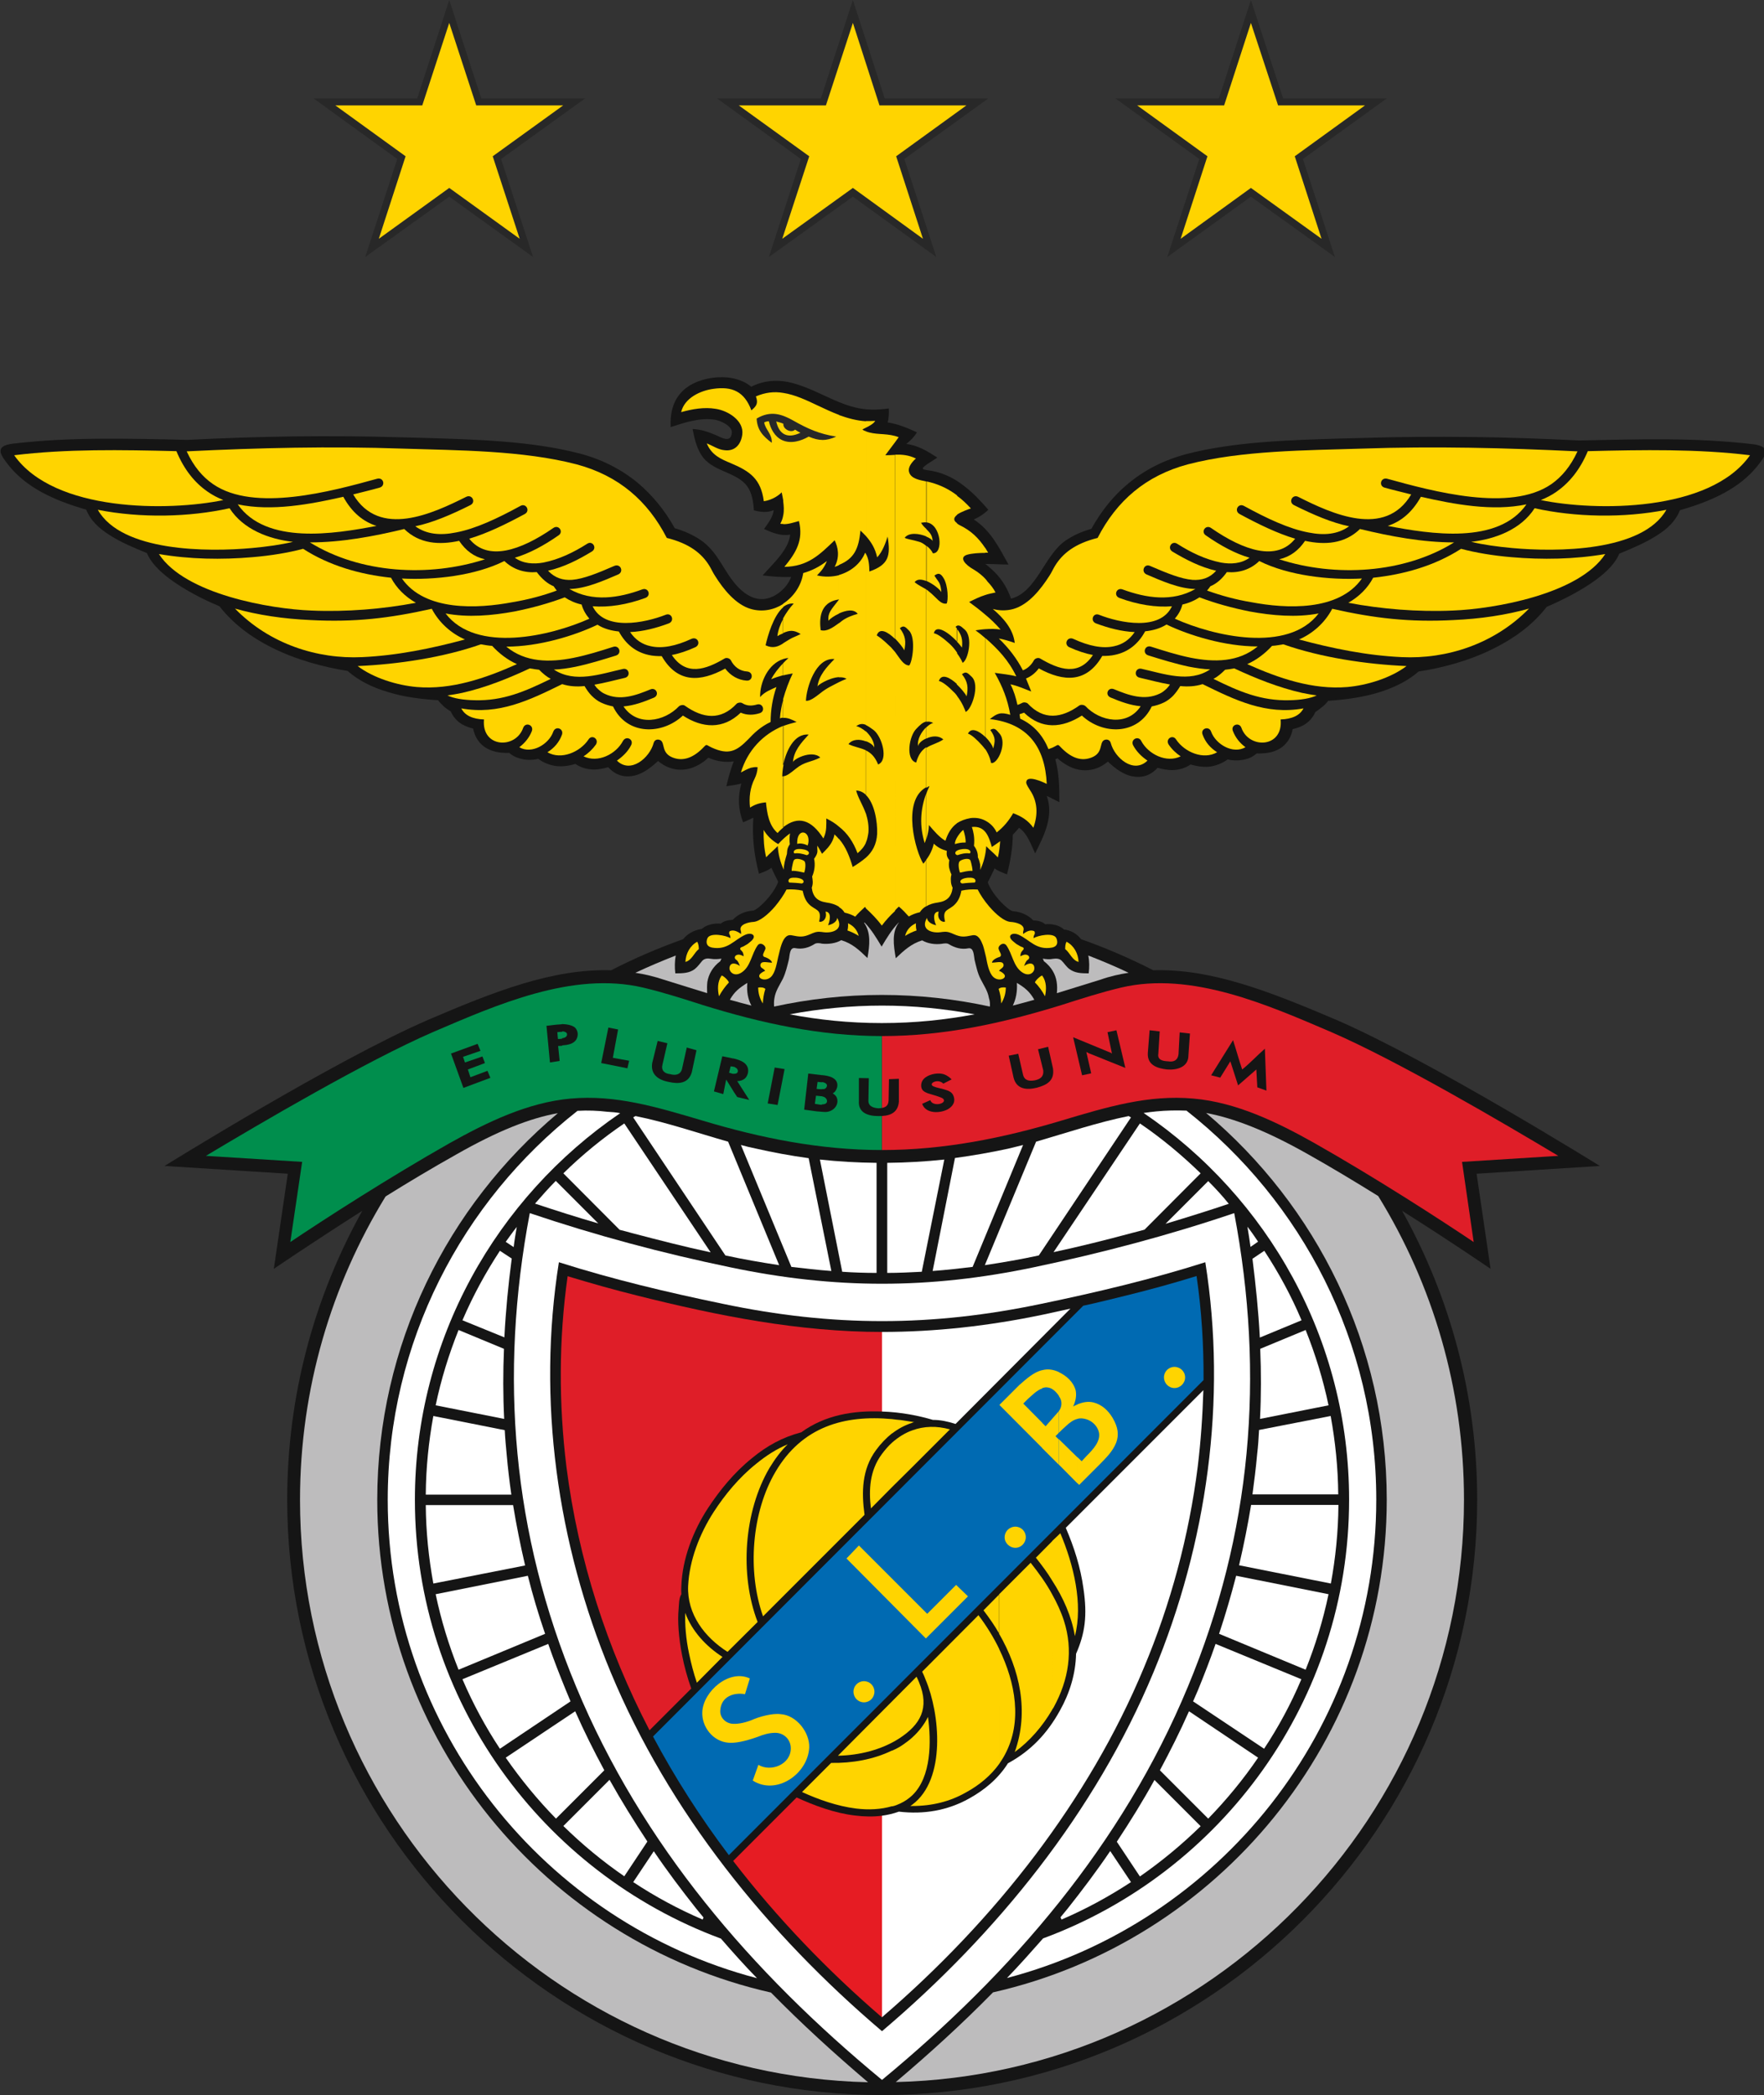
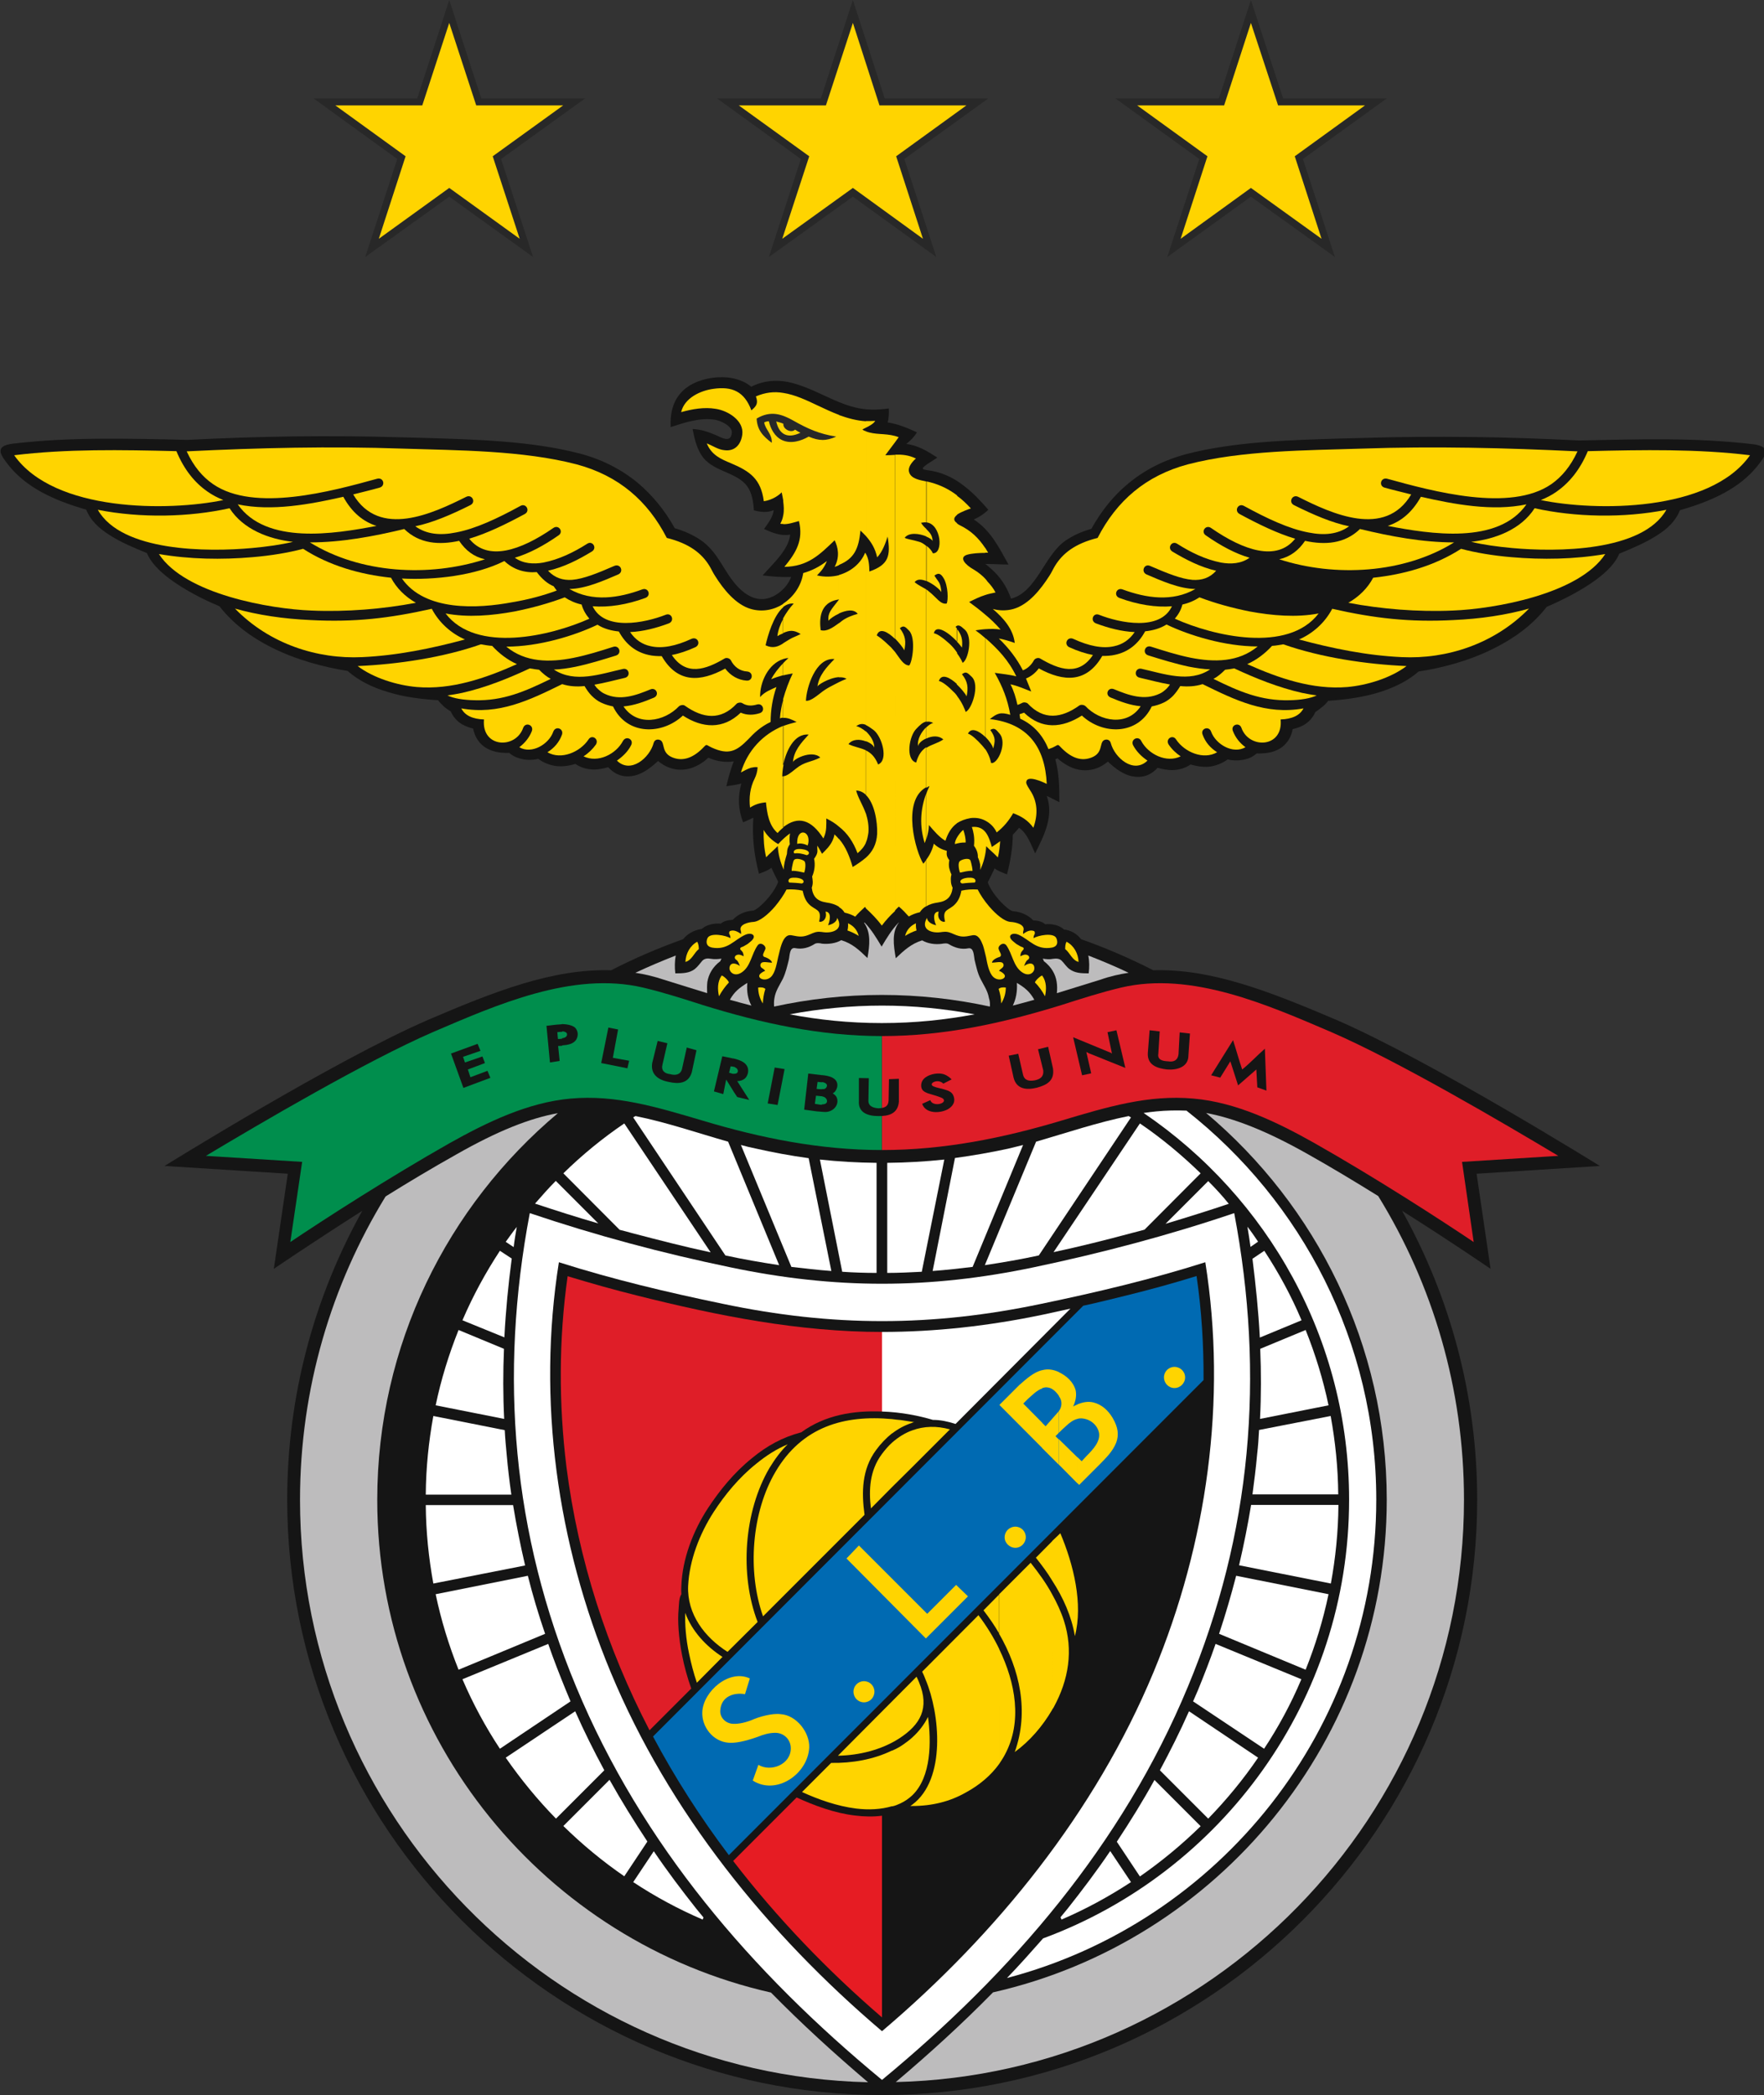
<svg xmlns="http://www.w3.org/2000/svg" id="Layer_1" x="0px" y="0px" viewBox="0 0 909 1079.2" style="enable-background:new 0 0 909 1079.2;">
  <rect x="0" y="0" width="909" height="1079.2" fill="#333333" stroke="none" />
  <style type="text/css">
	.st0{fill:#151515;}
	.st1{fill:#FFD400;}
	.st2{fill:#FFFFFF;}
	.st3{fill:#DF1E28;}
	.st4{fill:#E61C23;}
	.st5{fill:#008E4D;}
	.st6{fill:#006AB2;}
	.st7{fill:#282828;}
	.st8{fill:#BDBCBD;}
	.st9{fill-rule:evenodd;clip-rule:evenodd;fill:#282828;}
	.st10{fill-rule:evenodd;clip-rule:evenodd;fill:#FFD400;}
</style>
  <g>
    <path class="st0" d="M557.1,483.8c12.8,4.5,25.2,9.9,37.2,16c29.9-0.9,59.9,10.9,94.2,25.5c48.6,21,135.9,75.3,135.9,75.3l-63.5,4   l7.2,49c0,0-19.6-13.5-45.6-29.9c24.6,44.1,38.7,94.9,38.7,148.8c0,168.9-137.7,306.7-306.7,306.7   c-168.8,0-306.5-137.7-306.5-306.7c0-53.9,14.1-104.7,38.7-148.8c-26,16.5-45.6,29.9-45.6,29.9l7.2-49l-63.5-4   c0,0,87.3-54.3,135.9-75.3c34.3-14.7,64.2-26.4,94.2-25.5c11.9-6.1,24.4-11.5,37.1-16c2.2-2.7,5.3-4.6,9.6-5.3   c2.7-2.3,6.5-3,9.8-2.7c1.7-1.5,3.9-1.8,6.2-2c2.7-2.9,6.4-4.4,10.2-4.7c0.7,0,1.7-0.6,2.9-1.5c3.8-3,8.7-8.7,10.3-13.4   c-1.2-2.4-2.4-4.7-3.5-7.2c-1.8,1.5-4.2,2.2-6.4,3.1c-2.5-9.7-3.6-18.9-2.9-28.9c-1.7,0.8-3.5,1.7-5.3,2.4   c-2.5-6.9-2.8-12.8-0.9-20c-2.5,0.7-5.1,1-7.7,1.4c1-4.4,2.2-8.7,3.8-12.8c-0.7,0.1-1.3,0.1-2,0.2c-3.8,0.2-7.5-0.5-11.1-2.1   c-0.6,0.6-1.2,1-1.7,1.5c-4,3.1-8.2,4.7-12.5,4.7c-4,0-8-1.4-11.7-4.5c-4.3,4-8.2,6.6-12.1,7.5c-5.2,1.2-9.7-0.1-13.6-4.3   c-2.5,0.7-5,1.2-7.5,1.2c-3.3-0.1-6.5-0.9-9.4-2.9c-3.9,1.2-7.4,1.5-10.6,1c-3.2-0.6-6-1.7-8.5-3.6c-2.7,0.6-5.7,0.7-8.3,0.1   c-2.5-0.5-4.8-1.5-6.7-3.2c-1.4,0.1-2.8,0-4-0.1c-3.5-0.3-6.7-1.4-9.2-3.3c-2.8-2.2-4.6-5.2-5.4-9.1c-2-0.5-3.9-1.2-5.5-2.1l0,0   c-2.8-1.6-4.7-3.8-6-6.7c-1.3-0.8-2.5-1.6-3.7-2.7l0,0c-1-0.9-2-2-2.9-3.1c-9.4-0.6-18-1.8-25.7-4.2c-8.2-2.4-15.2-5.9-20.9-10.9   c-12.6-2-26.7-5.8-39.4-12.2c-10.3-5.2-19.6-12.1-26.6-21.1c-9.4-3.9-18.6-8.9-25.5-14c-5.8-4.3-10-8.8-11.9-13.4   c-7.4-3-14.1-5.9-19.4-9.4c-5.7-3.6-9.8-7.7-11.9-13c-8.8-2.5-16.4-5.4-23-9c-6.7-3.7-12.2-8-16.7-13.5c-4.5-5.7-8-10.3,2.2-11.5   c14.7-1.7,29.6-2.4,44.6-2.5c14.9-0.1,29.9,0.2,44.9,0.6c18.4-0.9,36.8-1.6,55.4-1.8c18.7-0.2,37.3-0.1,56,0.5   c3.9,0.1,7.9,0.2,11.8,0.3c25.9,0.8,54.5,1.6,79,8h0.1c11.7,3.1,21.5,8.2,29.9,15.1c7.6,6.4,14,14.2,19.1,23.4   c5.3,1.5,9.6,3.6,13.2,6c9.6,6.5,11.9,16.6,19.7,24.6c6,6,13,8.3,20.6,2.8c2.9-2.1,5.2-5,6.5-8.3c-4.8,0.2-9.8-0.2-14.7-0.8   c5.2-6,13.3-13,14.2-21c-5,0.8-9-0.9-13.5-2.9c2.1-3,4.5-5.9,5-9.7c-3.5,1.4-6.6,1-10.2,0.1c-0.3-4.2-0.9-9-3.6-12.6   c-5.3-7-16.5-7.2-22.5-14.5c-3.3-4.3-4.5-9.6-5.5-14.8c4.4,0.2,7.9,1.4,11.9,3.1c3,1.3,7.7,4.3,8.3-1c0.5-3.7-6-6.5-8.8-6.9   c-7.6-1.2-15.6,1.5-22.7,3.8c-0.8-14.8,7.2-23.3,21.6-25.4c6.8-0.9,14.5,0.1,19.9,4.6c6.7-3.3,13-3.6,19.1-2.4   c6.2,1.3,12.2,4,18.4,6.9c5.4,2.5,10.5,4.8,15.7,6.1c5.9,1.5,11.5,1.5,17.7,0.6c0.1,2.4,0.1,4.7-0.6,7.2c5.4,0.8,10.3,2.9,15.1,5.1   c-1.6,2.7-3.7,4.5-5.5,6c6.1,0.7,11,3.8,16,7c-0.9,0.7-3.6,2.3-5.5,3.6c-3.2,2.3-2.1,2.5,0.3,2.9c6.9,0.8,13.2,3.6,18.7,7.9   c4.8,3.6,8.9,8,12.8,12.5c-2.3,2.2-4.6,3.7-7.5,5c8.8,5.7,13,14.5,17.9,23.2c-4,0-8.1-0.3-12-0.3c0.7,0.5,1.3,1,2,1.6l0,0   c5.5,4.6,8.9,9.6,11.3,16.3c13.3-3.5,17.1-22.5,28.2-30c3.5-2.4,7.9-4.5,13.2-6c5.1-9.2,11.4-17.1,19.1-23.4   c8.3-6.9,18.2-12,29.9-15.1l0,0c24.6-6.4,53.2-7.2,79.1-8c3.9-0.1,7.9-0.2,11.8-0.3c18.7-0.6,37.3-0.7,55.9-0.5   c18.7,0.2,37.2,0.9,55.5,1.8c15-0.3,30-0.7,44.9-0.6c15,0.1,29.9,0.8,44.6,2.5c10.2,1.3,6.6,5.9,2.2,11.5   c-4.5,5.5-10,9.8-16.7,13.5c-6.6,3.6-14.2,6.5-23,9c-2.1,5.3-6.2,9.5-11.9,13c-5.4,3.5-12,6.4-19.4,9.4c-1.8,4.6-6.1,9.1-11.9,13.4   c-6.9,5.1-16.2,10-25.5,14c-6.9,9-16.3,15.9-26.6,21.1c-12.7,6.5-26.8,10.3-39.4,12.2c-5.7,5-12.8,8.4-20.9,10.9   c-7.7,2.3-16.4,3.6-25.7,4.2c-0.9,1.2-1.8,2.2-3,3.1l0,0c-1.2,1-2.3,1.8-3.6,2.7c-1.3,2.9-3.3,5.1-6,6.7l0,0   c-1.6,0.9-3.6,1.6-5.7,2.1c-0.7,3.9-2.5,6.9-5.3,9.1c-2.5,2-5.8,3-9.2,3.3c-1.3,0.1-2.7,0.2-4,0.1c-2,1.7-4.2,2.8-6.7,3.2   c-2.7,0.6-5.7,0.5-8.3-0.1c-2.5,1.8-5.3,3-8.5,3.6c-3.2,0.5-6.7,0.1-10.6-1c-2.9,2-6.1,2.8-9.4,2.9c-2.5,0-5.1-0.5-7.6-1.2   c-3.8,4.2-8.3,5.4-13.5,4.3c-3.9-0.9-8-3.5-12.1-7.5c-3.7,3.1-7.6,4.5-11.8,4.5s-8.3-1.6-12.4-4.7c-0.6-0.5-1.2-0.9-1.7-1.5   c-0.3,0.2-0.7,0.3-1.2,0.5c2,7.3,2.1,14.7,2.1,22.1c-2.2-1-4.3-2.2-6.5-3.2c3.7,10.5-1.4,20.4-6,29.6c-2.2-4.6-4-10.3-8.3-13.2   c-1,1.3-2.1,2.4-3.2,3.6c-0.1,6.8-1.2,13.5-3,20.4c-2.2-0.9-4.5-1.6-6.4-3.1c-1,2.4-2.3,4.7-3.5,7.2c1.6,4.7,6.5,10.4,10.3,13.4   c1.2,0.9,2.2,1.5,2.9,1.5c3.7,0.3,7.5,1.8,10.2,4.7c2.2,0.1,4.5,0.5,6.2,2c3.3-0.3,7,0.3,9.7,2.7   C551.9,479.2,555,481.1,557.1,483.8z" />
    <path class="st1" d="M507.7,422.7c2.5,1.3,4.6,3.3,5.9,6.1c3.7-2.9,6.2-6,8.5-9.9c4.3,1.6,7.7,3.7,10.4,7.5   c2.5-7,2.2-13.6-1.8-19.5c-1.6-2.5-2.1-3.5-1.8-4.4c0.7-3.2,8.3,0.2,10.5,1.3c-0.9-18.9-9.6-31.1-29.3-33.4c3.8-3,5.4-3.7,10.5-2.2   c-1.4-8-3.9-14.4-8-21.6c3.5,0.5,7.7,0.9,11.1,1.8c-3.9-8.2-9.5-14.1-15.9-19.7v50.9c2.1,2.1,3.7,4.5,4,6c1-3.9,1.4-5.5-1.5-9.6   l0,0c2-1.2,2.8-0.5,4.7,1.8c4.3,4.8-1,16.2-4.3,15.2c-0.1-0.6-0.7-3.7-3-7.2V422.7L507.7,422.7z M507.7,324.1   c2.7-0.2,5.4-0.2,7.9,0.2c-2.5-2.9-5.1-5.4-7.9-7.7V324.1L507.7,324.1z M507.7,306.5c1.7-0.6,3.5-0.9,5.3-1.3c-1-2-2.5-3.9-4.2-5.7   l0,0c-0.2-0.3-0.6-0.9-1.2-1.5V306.5L507.7,306.5z M507.7,284.7c0.6,0,1.2,0,1.5,0c-0.5-0.8-1-1.7-1.5-2.5V284.7z M493,424.1   c2-1.3,4.3-2.2,7.2-2.7c2.7-0.3,5.2,0.1,7.5,1.3V386c-0.5-0.7-1-1.3-1.6-2c-2.7-3-5.4-5.5-7.3-6.1c1.7-3.5,5.8-1.3,8.9,1.7v-50.9   c-1.6-1.4-3.3-2.8-5-4c1.5-0.2,3.2-0.5,5-0.6v-7.5c-2.7-2.3-5.4-4.4-8.3-6.5c2.8-1.4,5.4-2.7,8.3-3.6v-8.4   c-1.3-1.4-3.5-3.3-5.9-4.7c-4.5-2.5-7.7-6.2-3.6-7.6c2.5-0.8,6.7-1,9.5-1v-2.5c-3.5-5.2-7.2-8.9-13.4-11.9   c-0.5-0.3-0.9-0.6-1.3-0.8v52.8c1.3-0.6,2.2,0.2,4,1.8c4.7,3.9,1.7,16.3-1,17.2c-0.1-0.5-1.2-2.7-3-5.1v16.2   c2.3,2.2,4.4,4.7,5.1,6.2c0.9-4.5,0.7-7.5-2.4-11.4l0,0c2.1-1.6,2.8-0.8,5,1.3c4.5,4.2-0.1,17.1-3.1,18.1c-0.2-0.7-1.6-4.6-4.5-8.3   V424.1L493,424.1z M493,265.2c0.1-0.1,0.2-0.2,0.3-0.2c2.3-1.5,5.8-2.7,7-3.1c-2.3-2.5-4.7-4.8-7.4-6.7V265.2L493,265.2z    M493,330.4v-6.6c2.7,3.3,3.1,6,2.7,9.8C495.2,332.9,494.3,331.7,493,330.4z M479,404.9c-0.6,1.3-1.2,2.5-1.6,3.8v23.3   c0.7-2.3,1.2-4.3,1.3-7c2.3,2.7,5.5,6.5,8.5,8.1c1.2-3.8,3-6.9,5.9-9v-65.8c-0.5-0.6-1-1.3-1.6-1.8c-2.8-2.9-5.9-5.4-7.7-5.7   c1.4-4.2,5.8-1.7,9.4,1.6v-16.2c-1-1.5-2.3-3.1-3.8-4.5c-3.1-2.8-6.2-5.2-8.2-5.5c1.2-5,8,0,12,4.3v-6.6c-0.2-0.3-0.5-0.7-0.8-1   l0,0c0.3-0.3,0.6-0.5,0.8-0.6v-52.8c-2.3-1.6-1.6-3,0-4.3v-10c-3.9-3-8.4-5.3-13.6-6.7c-0.6-0.2-1.3-0.3-2.1-0.5v21.1   c7.5,0.9,8.8,16.2,3.2,15.9c-0.5-1.2-1.7-2.7-3.2-3.8v18.1c3.3,1.4,6.8,4.3,7.6,5.7c-0.5-5.2-1.3-4.8-3.6-8.5l0,0   c2-1.5,3.2-1.3,4.8,1.4c2.3,3.9,2.4,11.4,1.5,13c-3.2,0.6-5.3-3.3-9.1-6.2c-0.3-0.3-0.8-0.7-1.3-1v68.1c1-0.2,2.2-0.1,3.5,0.6l0,0   c-1,0.2-2.2,1-3.5,2.2v5.8c2.8-1.3,6.2-1.7,8.7,0.5c-2.9,2-6,2.5-8.7,4.3v20.6C477.9,405.4,478.4,405.2,479,404.9L479,404.9z    M477.3,466.9c1.8-1.2,3.9-1.7,6-2c4.8-0.7,7-3,7.6-7.6c-0.6-1.2-0.9-2.4-0.9-3.7c-0.1-1,0-2.2,0.3-3.1c-0.6-1.3-0.9-2.3-1.2-3.5   c-0.2-1.3-0.2-2.4,0.1-3.9c-1.4-1.8-1.5-2.9-1.3-4.8c-2.5-0.7-4.6-1.7-6.7-3.7c-0.8,3.3-2.1,5.9-4,8.4V466.9L477.3,466.9z    M477.3,276.4v-3.9c1.7,1.8,3.1,2.9,3.3,6.2C480.2,277.9,479,277.1,477.3,276.4z M477.3,408.7c-3.1,8.3-3.5,17-0.8,25.6   c0.3-0.8,0.6-1.6,0.8-2.3V408.7L477.3,408.7z M477.3,248v21.1c-0.8-0.1-1.6,0-2.7,0.2l0,0c0.9,1.4,1.8,2.3,2.7,3.1v3.9   c-3.6-1.5-8.9-2.2-11.1,0.7c0.8,0.7,4,1,7.5,2.1c0.9,0.2,2.3,1,3.6,2.1v18.1c-2.3-0.9-4.7-1.2-6,0.6c1.8,1.5,4,2.5,6,3.7v68.1   c-1.7,0.3-3.3,1.8-5,3.6c-3.9,3.7-5.8,16-0.2,17.5c1.2-4.3,3-6.4,5.2-7.9v20.6c-12.9,7-5.4,33.5-1.5,39.4c0.6-0.6,1-1.3,1.5-2v23.9   c-1.3,0.7-2.4,1.7-3.3,3.1c-2.2,0.5-4,1.2-5.7,2.2c-1.6-1.8-3.2-3.5-5.1-5.1c-0.7,0.6-1.4,1.3-2,2V335.8c2.5,3.3,4.3,6.9,7.3,7   c1.6-1.5,3.6-14,0-17.9c-2.1-2.2-2.9-2.9-4.8-1.3l0,0c3,4,3.2,7,2.3,11.4c-0.7-1.5-2.7-3.9-4.7-6v-94.8c3.6-0.1,7,0.2,10.7,2   c-0.3,0.2-0.7,0.6-1,0.9c-2.3,2.4-3.1,4.5-2.5,6.2C469.5,246.6,473.9,247.3,477.3,248L477.3,248z M461.3,227.7l1.8-2.5   c-0.7-0.2-1.3-0.5-1.8-0.6V227.7L461.3,227.7z M477.3,374.6c-2.4,2.3-4.8,6.2-4.2,9.8c0.1-1.3,1.8-3,4.2-4V374.6z M461.3,234.3   c-1.7,0.1-3.3,0.2-5.1,0.2l5.1-6.8v-3.1c-5.5-1.5-10.2-0.5-15.1-2.4v53.9c2.8,3.2,4.8,6.4,5.8,11c2.7-2.8,4.3-7.3,5.4-10.7   c1.6,9.9,0.6,14.5-9.4,18c-0.1-3.5-0.3-6.5-1.8-9.1v88.2c1.3,0.6,2.5,1.5,3.9,2.5c4.4,3.3,7.9,15.6,2.4,17.8   c-1.7-4.2-3.9-6.1-6.4-7.3v22.9c4.6,4.4,6.1,14,5.9,20.1c-0.3,5.5-2.5,9.4-5.9,12.4v25.9c3,2.8,5.9,5.7,8.3,9   c2-2.7,4.3-5.2,6.8-7.5V335.8c-0.7-0.8-1.4-1.6-2.1-2.4c-2-1.8-3.9-3.9-7.3-6.1c1.4-4.3,5.8-1.7,9.4,1.8V234.3L461.3,234.3z    M446.2,220.3c1.6-0.8,4-2,4.8-3.5c-1.6,0.1-3.2,0.1-4.8,0.1V220.3L446.2,220.3z M446.2,434v-15c0.9,2.9,1.6,6.2,1.3,9.9   C447.2,430.8,446.9,432.5,446.2,434L446.2,434z M446.2,381.8v-5.1c2.3,2.2,4.4,5.3,4.3,8.4C450.1,383.9,448.4,382.6,446.2,381.8z    M446.2,222.1c-0.7-0.1-1.3-0.5-1.8-0.8c0.2-0.2,0.9-0.6,1.8-1V217c-4.8-0.3-9.4-1.6-13.9-3.2V291c7.9-3.2,10.2-8.4,11.1-17.7   c1,0.9,1.8,1.8,2.8,2.8V222.1L446.2,222.1z M446.2,285.2v88.2c-1.6-0.7-3.2-0.7-5,0.7l0,0c1.3,0.1,3.1,1.2,5,2.7v5.1   c-3.1-1.2-6.8-1.3-9,1.4c3,1.5,6.1,1.8,9,3.2v22.9c-1.4-1.3-3-2.1-5-2.2c0.8,3.5,3.3,7.2,5,11.9v15c-0.9,2.1-2.4,3.8-4.3,5.4   c-2.2-5.8-5.2-10.3-9.6-13.7v-74.4c1.3-0.6,2.5-1.2,3.9-1.7c-1-0.7-2.4-0.9-3.9-0.8V321c0.6-0.3,1-0.8,1.6-1.2   c2.3-1.7,5.2-2.8,8.1-3.6c-2.1-2.7-6.1-1.8-9.7-0.2v-7.2l0.1-0.1l0,0h-0.1v-12.5c6-1.7,11.2-5.8,13.5-11.5   C445.9,284.8,446,285.1,446.2,285.2L446.2,285.2z M446.2,441.8c-2,1.7-4.3,3.3-6.8,4.8c-1.6-5.3-3.5-10.4-7-14.4v35.1   c1.2,0.7,2.1,1.6,2.8,2.8c2.2,0.5,4,1.2,5.5,2.1c1.5-1.8,3.2-3.3,5-5l0.6,0.5V441.8z M432.3,213.7c-3.7-1.4-7.3-3.1-10.7-4.7   c-6.1-2.9-12-5.7-18-6.6v55.9c0.3,2.4,0.5,4.7,0,7.2v4.5c2.7,0.1,5.5-0.9,8.1-1.6c2.4,9.9-1.5,16.3-7.5,23.6   c12.1-0.2,18.1-6.2,25.9-13.7c1.7,3.5,2.8,8.4,0,13.7c0.8-0.2,1.6-0.6,2.3-0.9V213.7L432.3,213.7z M432.3,296.3v12.5   c-10.4,1.4-10,10.9-9.4,15.8c3,0.9,6.1-1.2,9.4-3.6v27.8c-5.1,0.3-11.7,4.4-11.1,5.1c0.7-6,4.8-10.3,8.8-14.4l0,0   c-9.8-0.9-14.5,15-14.7,21.5c2,0.2,4.6-1.7,7.4-3.9c3.3-2.7,6.4-4,9.6-5.7v74.4c-1.8-1.6-3.9-2.9-6.5-4.2c0,3.2,0.2,6.6-1.2,9.6   l0,0c-0.1,0.2-0.2,0.5-0.3,0.7c-6.2-9.7-13-11.9-20.8-5.7v-26.3c2-0.1,4.2-2,6.7-4c4.4-3.6,7.6-3.2,12.5-5.7   c-4.5-4.3-14.8,1.3-14.1,2.7c0.3-6.1,4.3-10.3,8.1-14.5l0,0c-7.6-0.7-11.7,8.7-13.2,15.9v-20.3c2.2-0.8,4.6-1.5,7-2.1   c-2.4-1.2-4.5-2.3-7-2.1v-9.5c1.3-4.7,3.1-9.5,5-13.4c-1.3,0.2-3.1,0.6-5,1v-6.2c0.9-1,2-2,2.8-2.7c-0.9,0-1.8,0.2-2.8,0.5v-8.1   c1.5-0.9,3.1-2,4.7-2.8c1.8-0.8,3.7-1.6,4.4-2c-3.6-2.2-5.7-2-9.1-0.5v-7.5c1.6-2.9,3.6-5.7,5.5-7.7l0,0c-2.1-0.2-3.9,0.6-5.5,1.8   v-1.7c5.4-3.5,9.4-9.2,10.4-15.8c4.6-1.3,8.4-3.3,12.2-6.2c-1.3,3.2-2.7,5-5.1,7.4C424.8,297.3,428.7,297.2,432.3,296.3   L432.3,296.3z M432.3,432.2c-0.7-0.8-1.4-1.6-2.3-2.4c-0.2,1.3-0.6,2.3-1,3.2l0,0c-1.3,2.8-3.3,4.7-5.4,6.8   c-0.8-1.5-1.6-2.9-2.4-4.2c-0.3,2.7,0.9,3.2-1.7,6.8c0.7,3,0.2,6.4-1,9.1c0.3,2,0.6,3.5-0.2,5.8c0.6,4.6,2.8,6.9,7.6,7.6   c2.3,0.3,4.7,1,6.6,2.3V432.2L432.3,432.2z M432.3,308.9c-4,5.2-5.8,6.7-5.4,10.9c0.6-0.9,2.8-2.5,5.4-3.7V308.9z M403.6,202.4   c-4.6-0.8-9.2-0.3-14.1,1.8c1.6,4.2-0.5,5.5-2.3,7.2c-3.6-9.7-9.9-12.5-19.6-11.1c-6.7,0.9-14.9,4.7-16.6,12   c5.7-1.6,12-2.7,17.8-1.7c6.2,0.9,14.7,6,13.7,13.3c-0.7,5.1-3.8,8.7-9.2,8c-3.3-0.3-6-2.3-9.1-3.5c2.5,6.1,7.4,8.1,12.4,10.2   c10,4.2,15.5,8.2,17,19.6c4.7-0.7,8-3.3,9.2-4.6c0.3,1.6,0.7,3.2,0.9,4.7V202.4L403.6,202.4z M403.6,265.4   c-0.2,1.4-0.7,2.9-1.5,4.4c0.5,0.1,1,0.1,1.5,0.1V265.4L403.6,265.4z M403.6,311.1v1.7c-5.1,4.4-8,14.8-9.1,19.6   c3.7,1.8,6.5,0.7,9.1-1v8.1c-7.6,2.4-12.1,11.8-11.9,19.6c2.2-2.7,5.8-4,8.4-5.2c-2,5.8-3,11.9-3,18c-5.3,2.5-8.8,6-11.5,8.9   c-6,6.1-10,8.3-18.8,4.3c-3.6-1.7-2.2-2.1-5.1,0.7c-5,4.8-10,6.4-15.1,4.4c-5.8-2.3-3.9-7.2-6.1-8.8c-1.3-0.8-3.2-0.6-3.7,1.4   c-2,7.5-11.8,16-18.9,9c3-2.1,5.7-4.7,7.3-7.9c1.6-3-2.5-5.2-4.2-2.2c-3.6,6.8-12.9,11.5-20.3,7.9c2.5-1.6,4.7-3.7,6.4-6.1   c1.7-2.9-2.2-5.4-3.9-2.5c-4.3,6.4-14,10.6-21.1,6.5c3.5-2.2,6.1-5.2,7.5-9.1c1-3.1-3.3-4.7-4.5-1.5c-2.2,6.4-11.1,11.8-17.5,8   c2.9-2.2,5.2-5,6.5-8.4c1-3.1-3.3-4.7-4.5-1.6c-3.8,11.1-21.6,10.4-20.2-4.3c-5.8-0.2-9.8-2-11.7-5.7c19.3,3.5,35.1-4.2,52-12.5   c3.7,1.2,7.6,1.4,11.5,1c1.2,2,2.3,3.6,3.7,5l0,0c1.5,1.5,3.1,2.7,4.8,3.5l0,0c2.1,1,4.2,1.6,6.2,2c7.2,15,25.3,14.7,36,4.7   c10,6.5,20.7,7.3,29.8-1.5c3.2,1.4,6.5,1.3,9.7,0.3c3.2-0.9,1.8-5.4-1.3-4.5c-2.8,0.8-5.2,0.8-7.6-0.7c-0.8-0.5-2.3-0.3-2.9,0.3   c-8.2,8.8-17.4,7.6-26.7,1c-0.8-0.6-2.3-0.3-3,0.3c-7.6,8-21.6,10.6-28.6,0.1c5.5-0.5,10.6-2.4,15.6-4.5c3.1-1.3,1.3-5.5-1.7-4.3   c-7.5,3.1-15.7,6.1-23.6,2.3l0,0c-1.2-0.5-2.3-1.4-3.5-2.5l0,0l0,0l0,0c-0.7-0.6-1.3-1.4-1.8-2.2c5.3-0.9,10.4-2.3,15.6-3.5   c3.3-0.7,2.3-5.3-0.9-4.6c-11.4,2.5-24.7,7.5-35.6,0.3c3.7-0.1,7.4-0.7,11-1.4c7.2-1.5,14.2-3.7,21-5.8c3.2-1,1.8-5.5-1.4-4.5   c-6.6,2.1-13.5,4.3-20.6,5.7c-12.1,2.4-24.6,2.4-34.5-5.8c17,0,35.3-5.7,47-11.3c3.2,2.1,7.2,3.1,11,3.5   c3.6,6.7,8.9,10.7,15.4,12.1c2.1,0.5,4.4,0.6,6.7,0.6c8.1,14,19.9,13.4,32.7,6.4c2.7,3.6,6.6,5.9,11,6.2c3.3,0.3,3.7-4.4,0.3-4.7   c-3.7-0.2-6.7-2.4-8.4-5.8c-0.6-1-2.2-1.5-3.2-0.9c-9.8,5.8-19.9,9.2-27.2-1.8c3.8-0.7,7.9-2.1,12.1-4c3.1-1.5,1.2-5.7-2-4.3   c-8,3.7-15.1,5.1-20.9,3.8c-4.4-0.9-8-3.3-10.7-7.3c6.8-0.3,13.6-2.1,20-4.5c3.1-1.3,1.4-5.7-1.7-4.4c-10.7,4.2-31.5,8.5-37.6-4.4   c8.2,0.7,17.7-0.8,27.2-4.3c3.1-1.2,1.5-5.5-1.6-4.4c-12.2,4.5-25.7,6.6-37.6-0.2c8.4-0.1,17.7-4.3,25.2-7.5c3-1.4,1.2-5.7-2-4.4   c-8.7,3.8-15.9,6.7-21.8,7.2c-4.7,0.3-8.8-0.9-12.4-4.7c8.1-1.8,15.7-5.7,22.6-9.9c2.9-1.8,0.3-5.8-2.4-4   c-6.9,4.4-14.5,8.1-22.6,9.7c-5.1,0.9-10.4,0.6-14.7-2.5c7.2-2.1,14.9-6.2,22.5-11.5c2.8-1.8,0.1-5.8-2.7-3.8   c-16.9,11.7-33.9,17.3-43.3,5.5c9.1-2.7,18.8-7.4,28.6-12.7c3-1.6,0.7-5.8-2.2-4.2c-11.7,6.4-23.1,11.8-33.3,13.7   c-8,1.6-15.1,1-20.9-3.2c8.8-1.8,18.4-5.9,28.4-10.9c3-1.5,0.9-5.7-2.1-4.3c-17.4,8.7-44.8,21.5-58.3-1.2c4.7-1.2,9.4-2.3,13.6-3.5   c3.2-0.9,2.1-5.4-1.2-4.6c-23.6,6.5-63.4,17.4-84.6,2.8c-5.4-3.7-10-9.1-13.6-16.9c0.1,0,0.1,0,0.2,0c36.8-1.8,73.9-2.7,111.1-1.4   c28.4,0.9,62,0.9,89.6,8.1c21.7,5.8,36.7,18.8,46.5,37.9c11.7,2.9,18,8,21.9,14.3c1,1.6,1.8,3.5,3,5.3c4.2,6.7,10.5,14.7,18.4,17   C392.8,315.4,398.8,314.2,403.6,311.1L403.6,311.1z M403.6,341.6c-2.4,2.5-4.8,5.5-6.2,8.3c1.8-0.8,4-1.5,6.2-2.1V341.6   L403.6,341.6z M403.6,360.2c-0.8,3.3-1.5,6.7-1.7,9.8c0.2,0,0.5-0.1,0.7-0.2c0.3,0,0.7-0.1,1-0.1V360.2L403.6,360.2z M403.6,373.9   c-10.5,4.3-18.4,12.7-21.8,24c1.7-0.9,3.3-1.8,5.1-2.4c1-0.2,2.2-0.5,3.5-0.3c-0.1,2.2-0.7,4.2-1.5,5.8c-2.4,4.7-3,9.9-2.4,15   c2.7-1.7,5-2.4,8.2-2.7c0.6,5.7,1.5,11.9,6,15.8c1-1.2,2.1-2.1,3-2.9v-26.3c-0.2,0-0.3,0-0.6,0c0-1.5,0.2-3.5,0.6-5.7V373.9   L403.6,373.9z M403.6,318.7c-1.5,2.9-2.7,6-3,9c0.3-0.2,0.8-0.5,1.2-0.7l0,0c0.7-0.3,1.3-0.6,1.8-0.8V318.7z" />
    <path class="st2" d="M454.5,1071.4c-67.2-55.5-123.8-121.2-157.6-202.5c-32.9-79-39.8-160.1-23.9-244   c34.1,11.5,68.1,20.6,103.3,27.9c53.9,11.3,102.5,11.3,156.4,0c35.2-7.4,69.3-16.4,103.3-27.9c15.9,83.8,9,165-23.9,244   C578.4,950.1,521.8,1015.8,454.5,1071.4z" />
    <path class="st0" d="M454.5,1046.3c59.2-50.2,109.9-112.8,139.9-184.9c27.6-66.4,38-140.1,26.7-211.2c-27.7,8.8-56,15.5-84.4,21.4   c-56.7,11.9-107.6,11.9-164.3,0c-28.5-5.9-56.7-12.6-84.4-21.4c-11.3,71.1-0.9,144.8,26.7,211.2   C344.7,933.5,395.4,996.1,454.5,1046.3z" />
-     <path class="st2" d="M319.6,573.4c-63.7,43.4-105.8,116.5-105.8,199.2c0,103.5,65.8,192,157.7,226c6,6.9,12.2,13.9,18.6,20.4   c-109.2-28.6-190.3-128.3-190.3-246.4c0-81.2,38.3-153.7,97.8-200.4c5.3-0.3,10.4-0.1,15.5,0.5C315.3,572.8,317.5,573,319.6,573.4z" />
    <path class="st2" d="M611.4,572.1c59.5,46.8,97.8,119.3,97.8,200.4c0,118.1-81.1,217.8-190.3,246.4c6.4-6.6,12.5-13.5,18.6-20.4   c91.9-33.9,157.7-122.5,157.7-226c0-82.7-42-155.8-105.9-199.2c2.2-0.3,4.4-0.6,6.5-0.8C600.9,572,606.1,571.9,611.4,572.1z" />
    <path class="st2" d="M454.5,518c16.3,0,32.2,1.6,47.7,4.5c-15,2.8-30.5,4.5-47.8,4.5c-17.1,0-32.6-1.7-47.5-4.5   C422.4,519.6,438.3,518,454.5,518z" />
    <path class="st2" d="M451.7,599v56.7c-5.9,0-11.9-0.2-17.7-0.6l-11.5-57.8C431.7,598.3,441.4,598.9,451.7,599z" />
    <path class="st2" d="M416.7,596.6l11.7,58.1c-6.9-0.5-13.7-1.3-20.6-2.1l-26-62.8c2.5,0.7,5,1.3,7.5,1.8   C398.1,593.6,407.3,595.3,416.7,596.6z" />
    <path class="st2" d="M326.3,575.6c0.3-0.2,0.7-0.5,1.2-0.7c15.9,3.2,31.9,8.7,47.7,13.2l26.3,63.6c-9.2-1.4-18.5-3-27.7-5   L326.3,575.6z" />
    <path class="st2" d="M290.3,604.4c9.7-9.5,20.2-18.1,31.4-25.7l44.5,66.4c-13.6-2.9-27.1-6.4-40.5-9.9c-2.1-0.6-4.3-1.2-6.4-1.7   L290.3,604.4z" />
    <path class="st2" d="M275.7,620c3.5-4,7-8,10.7-11.7l21.9,21.9C297.5,627.1,286.6,623.6,275.7,620z" />
    <path class="st2" d="M260.6,639.7c1.8-2.5,3.7-5.2,5.7-7.7c-0.6,3.5-1.2,6.9-1.6,10.4L260.6,639.7z" />
    <path class="st2" d="M238.3,680.1c5.4-12.6,11.9-24.5,19.3-35.8l6.1,4c-1.8,13.6-3.1,27.1-3.8,40.6L238.3,680.1z" />
    <path class="st2" d="M224.5,723.9c2.8-13.4,6.8-26.3,11.8-38.8l23.4,9.7c-0.5,12-0.5,24,0.1,36.1L224.5,723.9z" />
    <path class="st2" d="M219.4,769.8c0.1-13.7,1.5-27.2,3.9-40.4l36.8,7.3c0.2,4.2,0.6,8.3,1,12.6c0.6,6.8,1.4,13.7,2.4,20.6H219.4z" />
    <path class="st2" d="M223.3,815.7c-2.4-13.2-3.8-26.7-3.9-40.4h45c1.7,10.4,3.8,20.8,6.2,31.1L223.3,815.7z" />
    <path class="st2" d="M236.3,860.1c-5-12.5-9-25.5-11.8-38.9l47.5-9.5c2.5,10,5.5,20,8.9,29.9L236.3,860.1z" />
    <path class="st2" d="M257.6,900.8c-7.4-11.2-13.9-23.2-19.3-35.8l44.2-18.2c2.8,8.1,5.9,16,9.2,24.1c0.8,1.8,1.5,3.7,2.3,5.5   L257.6,900.8z" />
    <path class="st2" d="M286.5,936.8c-9.5-9.7-18.1-20.2-25.9-31.4l35.8-23.9c4.6,10.4,9.6,20.4,15,30.4L286.5,936.8z" />
    <path class="st2" d="M321.7,966.5c-11.2-7.7-21.7-16.4-31.4-25.9l23.8-23.8c6.1,10.9,12.7,21.5,19.5,31.8L321.7,966.5z" />
    <path class="st2" d="M362.1,988.8c-12.6-5.4-24.6-11.9-35.8-19.3l10.6-15.9c6.9,10.2,14.3,20,21.9,29.6c1.3,1.5,2.4,3,3.7,4.5   L362.1,988.8z" />
    <path class="st2" d="M582.8,969.5c-11.3,7.4-23.2,13.9-35.8,19.3l-0.5-1.2c1.3-1.5,2.4-3,3.7-4.5c7.6-9.6,15-19.4,21.9-29.6   L582.8,969.5z" />
    <path class="st2" d="M618.7,940.7c-9.7,9.5-20.1,18.1-31.3,25.9l-11.9-17.9c6.8-10.3,13.4-20.9,19.4-31.8L618.7,940.7z" />
    <path class="st2" d="M648.3,905.4c-7.6,11.2-16.3,21.7-25.7,31.4l-24.9-24.9c5.3-9.9,10.4-20,15-30.4L648.3,905.4z" />
    <path class="st2" d="M670.6,865c-5.3,12.6-11.8,24.6-19.2,35.8l-36.6-24.4c0.8-1.8,1.6-3.7,2.4-5.5c3.3-8.1,6.4-16,9.2-24.1   L670.6,865z" />
    <path class="st2" d="M684.6,821.2c-2.8,13.4-6.8,26.4-11.8,38.9l-44.6-18.5c3.3-9.9,6.2-19.9,8.8-29.9L684.6,821.2z" />
    <path class="st2" d="M689.7,775.3c-0.1,13.7-1.5,27.4-3.9,40.4l-47.3-9.4c2.4-10.3,4.5-20.7,6.2-31.1H689.7z" />
    <path class="st2" d="M685.7,729.4c2.4,13.2,3.8,26.7,3.9,40.4h-44.2c0.9-6.8,1.8-13.7,2.4-20.6c0.5-4.2,0.8-8.4,1-12.6L685.7,729.4   z" />
    <path class="st2" d="M672.8,685.1c5,12.5,9,25.4,11.8,38.8l-35.3,7c0.6-12.1,0.6-24.1,0.1-36.1L672.8,685.1z" />
    <path class="st2" d="M651.5,644.3c7.4,11.3,13.9,23.2,19.2,35.8l-21.5,8.9c-0.7-13.5-2.1-27-3.8-40.6L651.5,644.3z" />
    <path class="st2" d="M642.8,631.9c2,2.5,3.8,5.2,5.5,7.7l-3.9,2.7C643.9,638.8,643.4,635.4,642.8,631.9z" />
    <path class="st2" d="M622.6,608.4c3.7,3.7,7.3,7.6,10.6,11.7c-10.7,3.6-21.6,7-32.6,10.3L622.6,608.4z" />
    <path class="st2" d="M587.4,578.7c11.2,7.6,21.6,16.3,31.3,25.7l-28.9,29c-2.2,0.6-4.3,1.2-6.4,1.7c-13.4,3.6-26.9,7-40.5,9.9   L587.4,578.7z" />
    <path class="st2" d="M581.6,574.9c0.3,0.2,0.8,0.5,1.2,0.7l-47.5,71.1c-9.2,2-18.5,3.6-27.8,5l26.4-63.6   C549.7,583.5,565.7,578.1,581.6,574.9z" />
    <path class="st2" d="M527.2,589.8l-26,62.8c-6.8,0.8-13.6,1.6-20.6,2.1l11.5-58.2c9.6-1.3,18.6-2.9,27.4-4.8   C522.1,591,524.7,590.5,527.2,589.8z" />
    <path class="st2" d="M486.6,597.3L475,655.1c-5.9,0.3-11.9,0.6-17.8,0.6V599C467.5,598.9,477.2,598.3,486.6,597.3z" />
    <path class="st3" d="M454.5,686.1c-42.8,0-84.5-8.3-126-18.7c-12.1-3-24.1-6.4-36-10c-4.6,32.6-4.6,65.7-0.6,98.3   c6.1,47.8,20.9,93.4,42.8,135.6l21.5-21.5c-2-5.7-3.6-11.4-4.7-17.1c-1.8-9.1-2.4-17.8-1.8-23.9c0.2-2.3,0.1-5.5,1.4-7.6   c-0.1-1.5-0.1-2.5,0-4.2c0.5-14,6.1-28.5,13.7-40.1c5.9-9,13.5-18.4,22.6-25.7c7.7-6.4,15.9-10.9,25.5-13.4   c12.2-8.9,26.9-11.3,41.6-10.7V686.1z" />
    <path class="st4" d="M410.5,925.9l-32.7,32.7c22.6,29.4,48.7,56.5,76.7,80.6V935.3c-4.5,0.6-9.1,0.5-13.9-0.1   C430.1,934,419.4,930,410.5,925.9z" />
    <path class="st5" d="M454.5,533.7c-31.9,0-62.1-6.6-92.4-16c-10.3-3.3-20.6-6.6-30.8-9c-36.3-8.5-75.6,9-108.1,22.9   c-34.6,15-89,47-117.1,63.8l49.6,3.1l-6.1,41.3c17.4-11.7,50.6-33.1,82.2-51c19.1-10.7,40.1-20.9,62.2-22.9   c23.1-2.1,44.3,4.3,67.9,11.3c30.3,9.1,60.8,15.2,92.5,15.2V533.7z" />
    <path class="st3" d="M454.5,533.7c32,0,62.1-6.6,92.5-16c10.3-3.3,20.6-6.6,30.8-9c36.1-8.5,75.6,9,108.1,22.9   c34.6,15,89,47,117.1,63.8l-49.6,3.1l6,41.3c-17.4-11.7-50.5-33.1-82.1-51C658.1,578,637,567.8,615,565.9   c-23.2-2.1-44.5,4.3-67.9,11.3c-30.3,9.1-60.8,15.2-92.6,15.2V533.7z" />
    <path class="st0" d="M429.1,563.2c1.3,0.8,2,1.6,2.3,2.8c0.9,3.9-2.7,7-6.5,6.8c-0.5,0-0.8-0.1-1.4-0.1v-3.8c0.6,0,1-0.1,1.5-0.2   l0,0c2-0.7,1.2-3.1-0.5-3.7c-0.3-0.1-0.7-0.2-1-0.3V561c0.3,0,0.6,0,0.9,0c0.8,0,1.4-0.6,1.6-1.2c0.6-1.3-0.7-2-1.7-2.3l0,0   c-0.2,0-0.6-0.1-0.8-0.1v-3.6c3.7,0.3,8.8,1.5,7.9,6.2C431,561.5,430.3,562.6,429.1,563.2z M423.5,572.7c-0.7-0.1-1.5-0.1-2.5-0.2   l-6.6-0.9l2.1-18.6l6.8,0.8l0.2,0.1v3.6c-0.7-0.1-1.5-0.1-2.2-0.2l-0.5,3.6c0.6,0.1,1.6,0.2,2.7,0.2v3.6c-1-0.1-2.2-0.2-3-0.3   l-0.6,4.2c1,0.1,2.4,0.5,3.6,0.5V572.7z" />
    <polygon class="st0" points="232.4,542.7 246.1,537.7 247.6,541.3 238.6,544.4 239.6,547.3 248.6,544.2 249.9,547.6 241.1,550.9    242.4,554.9 251.2,551.6 252.7,555.2 238.8,560.4" />
    <polygon class="st0" points="313.5,529.3 318.5,530.3 315.8,544.9 324.2,546.4 323.3,550.3 309.8,547.6" />
    <path class="st0" d="M479.4,566.7c0.8,2.4,4.4,2.5,6.2,1.4c1.5-1,0.8-2.2-0.6-2.7c-1.8-0.8-5-1.6-6.8-2.2c-1.2-0.5-2.3-0.9-3-2   c-0.9-1.5-0.6-3.9,0.7-5.3c2.1-2.4,6.6-3.3,9.4-2.8c1.8,0.3,3.6,1.4,5.1,2.9l-4.3,2.2c-2.8-2.9-8.1,0-5.1,1.4c1.8,0.8,3.9,1,6,1.7   c2,0.6,3.5,1.3,4.2,2.9c1.5,3.3-0.3,5.8-2.8,7.2c-4,2.2-11.4,2.4-13.2-2.8L479.4,566.7z" />
    <path class="st0" d="M524.7,542.8l2.5,10.9c0.8,3,3.3,3.3,6,2.8c3-0.6,4.7-2,4.4-5.1l-2.7-10.9l5.2-1.3l2.5,11.1   c0.9,6.2-2.8,8.5-8.3,10c-5.3,1.3-10.5,0.8-12-5.2l-2.5-11.3L524.7,542.8z" />
    <path class="st0" d="M559.8,541.9l2.5,11l-4.7,1l-4.6-19.6l18.4,7.6c0.5,0.2,1,0.3,1.4,0.7l0.2,0.1l-2.3-11l4.6-1l4.6,19.4   l-18.7-7.5C560.7,542.3,560.2,542.1,559.8,541.9z" />
    <path class="st0" d="M597.6,531.3l-0.7,11.4c-0.6,3.3,2.3,3.9,5,4c2.9,0.5,5-0.5,5.4-3.6l0.6-11.3l5.3,0.6l-0.8,11.3   c0,6-5.9,7.6-11,7.2c-5.2-0.6-10.4-2.3-9.9-8.7l0.9-11.5L597.6,531.3z" />
    <path class="st0" d="M640.1,550.9c3.9-3.1,7.7-7.2,11.7-10.7l0.8,21.6l-4.7-1.7l-0.5-9.2l-9.4,8.2l-4-12.4l-5.2,8.4l-4.7-1.2   l11.3-18.1C637,540.7,638.4,545.9,640.1,550.9z" />
    <path class="st0" d="M343.9,537.4l-2.5,10.9c-0.8,3,0.9,4.7,3.9,5c2.8,0.8,5.3,0.3,6.1-2.5l2.5-11.2l5,1.4l-2.4,11.3   c-1.7,5.9-6.8,6.2-12,5c-5.3-1-9.4-3.9-8.4-9.8l2.8-11.3L343.9,537.4z" />
    <polygon class="st0" points="399.2,549.9 404.3,550.7 400.7,569.2 395.6,568.4" />
    <path class="st0" d="M447.7,555.4l-0.2,11.3c-0.2,3.1,2.4,4,5.1,4.2c3-0.1,5.1-0.7,5.3-4l0.2-11l5.1-0.2v11.8   c-0.5,6.2-5.3,7.5-10.6,7.4c-5.2,0-10.5-1.6-10-7.9v-11.7L447.7,555.4z" />
    <path class="st0" d="M289.7,527.5c2.3,0.1,5,0.5,6.6,1.8c0.9,0.9,1.4,2.2,1.4,3.3v0.1c0,0.9-0.2,1.8-0.7,2.7   c-1.4,2.4-4.5,2.9-7.3,3.1v-3.7c0.6-0.1,1.2-0.2,1.6-0.5c0.6-0.3,0.9-0.8,0.9-1.5l0,0c0-1-1.2-1.4-2-1.5c-0.1,0-0.3,0-0.6,0V527.5z    M288.4,546.5l-5,0.8l-1.8-18.9c1.6-0.1,4.4-0.6,6.8-0.7c0.3,0,0.8-0.1,1.3-0.1v3.9c-0.8,0-1.8,0.1-2.5,0.2l0.3,3.5   c0.6,0,1.4,0,2.2-0.2v3.7c-0.7,0-1.4,0.1-2.1,0.1L288.4,546.5z" />
    <path class="st0" d="M377.9,545.2c2.9,0.7,5.7,1.7,6.9,3.7c1.4,2.1,0.7,5.2-1,6.7c-1,0.8-2.3,1.3-3.9,1.3l6.2,9.7l-6.2-1.5l-2-3v-9   c0.2,0,0.5,0,0.7,0c2.2-0.1,2.1-2.5,0.2-3.3c-0.2-0.2-0.6-0.3-0.9-0.3V545.2z M372.7,563.6l-4.8-1.4l4.3-18.1   c1.5,0.3,3.7,0.7,5.8,1.2v4.2c-0.5-0.1-1-0.2-1.5-0.2l-0.8,3.3l0,0c0.7,0.1,1.5,0.5,2.3,0.6v9l-3.8-6.1L372.7,563.6z" />
    <path class="st6" d="M620.2,710.9c0.1-17.9-1-35.8-3.6-53.6c-11.9,3.7-23.9,7-36.1,10c-7.4,1.8-14.8,3.7-22.3,5.3L336.5,894.5   c11.3,21.2,24.4,41.7,39,61c0,0.1,0,0.1,0.1,0.1L620.2,710.9z" />
    <path class="st1" d="M381.9,481.1c0-0.6,0-1.3-0.2-1.8c-1-3.2,4.3-4.3,6.5-4.4c3.2-0.2,7.6-3.8,11.2-8l0,0c2.3-2.8,4.5-5.9,5.9-8.7   c2.8-0.2,5.7,0,8.3,0.6c0.6,2.8,1.5,5.1,3.1,6.8c3.5,3.7,7,2.3,5.4,9.1c1.4,0.7,4.4-1.2,3.3-5.1c3.3,0.1,2.2,5,1.3,7   c1.6-0.3,4.5-1.4,4.7-3.8c3.5,5.9-2.2,8-7,7.4c-0.8-0.1-1.4-0.2-1.8-0.2h0.1c-2-0.2-3.5,0.5-5.1,1.2c-3.9,1.7-5.5,1.4-9.6,0.6   c-3.2-0.7-4.6,2.8-5.4,5.1c-0.6,1.7-1,3.8-1.6,6.1c-0.7,3-1.4,8.1-3.8,10.3c-3,2.7-7.6,0.5-5.4-1.7c0.7-0.6,1.6-1.2,2.5-1.5   c-0.6-0.9-1.5-1.3-2-1.7c-0.8-0.9-0.5-2,0.2-2.5c1-0.7,3.9,0,5.3,0c0-0.8-1.3-2-3.1-2.7c-1.3-0.3-1.8-0.8-1.3-2.1   c0.3-0.7,0.7-1.5,0.9-2c0.9-1.7-2.4-4.3-3.9-2.1c-3.2,4.6-3.5,10.5-7.9,13.7c-3.7,2.7-6.4,0.3-6.6-1.7c-0.1-2.1,1.5-4,5.4-1.4   c-0.5-1-0.8-2.4-1.8-3.1c-1.5-0.9-0.9-2.4,0.6-2.7c0.8-0.2,1.8,0.1,3.1,0.8c-0.1-2.3-1-2.7-1.7-3.5c-0.2-0.5,0-1,0.6-1.2   c0.7-0.2,1.5-0.6,2.4-1.2l0,0c0.5-0.2,1.4-0.9,2.3-1.7c3.6-2.9,0.7-5-2.7-3.5c-6,2.7-9,8.1-17.3,6.6c-3-0.7-3-2.9-2.3-4.7   c1.3-3.3,9.9-1.5,11.9-0.1c0-0.7-0.1-1.4-0.5-2c-0.3-0.5-0.2-1.5,0.3-1.7C378.2,478.8,380.1,479.9,381.9,481.1z" />
    <path class="st1" d="M410.8,434.7c1.7-0.5,3.7,0,5.4,0.8c0.8-2.2,0.5-4.8-0.7-5.9C413.8,427.9,410.6,428.8,410.8,434.7z" />
    <path class="st1" d="M393.5,427.5c-0.1,4.7,0.2,9.5,1.3,14.1c1.8-2,4-3.7,6-5.8c0.2,4.2,1.3,8.4,3.1,12.2c-0.1-2.5,0.8-5.5,1.6-8.1   c0.1-2.7,0.6-3.7,1.5-5c-0.2-1.8-0.2-3,0-5c0.1-0.1,0.1-0.3,0.1-0.6c-1.7,1.2-3.8,3-6.1,5.5C397.7,432.9,395.2,430.4,393.5,427.5z" />
    <path class="st1" d="M408.2,448.6c2.1-0.1,4.2,0.5,6.2,0.9c0.6-1.5,1-5,0.1-5.9c-1-0.9-4.8-2-5.5-0.3   C408.5,444.3,407.5,449.4,408.2,448.6z" />
    <path class="st1" d="M360.1,488.9c0-1.2-0.1-2.5-0.8-3.8c-3.8,2.1-5.9,6.1-6.1,10.4C356.5,494.7,357.7,490.7,360.1,488.9z" />
    <path class="st1" d="M375.6,506.1c-0.3-1.3-3.5-4-3.8-3.5c-2.1,3.1-2.1,6.9-1.3,10.6C371.9,510.6,373.7,508.1,375.6,506.1z" />
    <path class="st1" d="M437,475.6c0.1,1.2,0,2.5-0.3,3.7c2,0.7,3.9,1.6,5.8,2.8C441.7,479,439.8,476.9,437,475.6z" />
    <path class="st1" d="M394.4,509.4c-0.9-0.8-2.3-0.9-3.7-0.7c0,2.9,0.8,5.7,2.4,8.2C393.2,514.4,393.6,511.8,394.4,509.4z" />
    <path class="st1" d="M515.4,433.3c-1.4,1-2.9,2.1-4.3,3c-1.5-5.2-3.3-11.1-10.3-10.3c0.5,1.4,0.8,2.8,1,4c0.3,2,0.3,3.8,0.1,5.7   c1.3,1.7,2.1,3.7,2,5.9c0.6,1.2,0.9,2.4,1.2,3.7c0.1,0.9,0.1,1.8,0,2.8c1.8-3.8,2.9-8.1,3.1-12.2c2,2.1,4.2,3.8,6,5.8   C514.9,438.9,515.2,436.1,515.4,433.3z" />
    <path class="st1" d="M496.4,427.5c-1.4,0.9-4.6,5.1-4.3,7.3c1.5-0.5,3.6-0.9,5.5-0.8C497.7,432.1,497.1,429.4,496.4,427.5z" />
    <path class="st1" d="M548.9,488.9c0-1.2,0-2.5,0.7-3.8c3.9,2.1,6,6.1,6.2,10.4C552.5,494.7,551.3,490.7,548.9,488.9z" />
    <path class="st1" d="M533.3,506.1c0.3-1.3,3.6-4,3.8-3.5c2.2,3.1,2.2,6.9,1.4,10.6C537.1,510.6,535.4,508.1,533.3,506.1z" />
    <path class="st1" d="M472,475.6c-0.1,1.2,0,2.5,0.3,3.7c-2.1,0.7-4,1.6-5.9,2.8C467.2,479,469.1,476.9,472,475.6z" />
    <path class="st1" d="M514.6,509.4c0.9-0.8,2.3-0.9,3.7-0.7c0,2.9-0.8,5.7-2.4,8.2C515.9,514.4,515.4,511.8,514.6,509.4z" />
    <path class="st1" d="M194,270.9c-6.8-2.2-12.6-6.8-17.1-15c-17.2,3.9-36.9,7.6-54.4,3.9C137.1,280.7,172.1,275.1,194,270.9z" />
    <path class="st1" d="M249.9,288.1c-5.8-1.3-10-4.6-13.3-9.5c-10.2,2.2-20.4,1.6-28.3-6.1c-15.7,3.8-32.3,6.9-48.6,6.9   C185.7,295.5,221.1,297.4,249.9,288.1z" />
    <path class="st1" d="M286.9,304.2c-0.6-0.7-1-1.4-1.6-2.2c-3.1-1.3-6-3.7-8.7-7.3l0,0c-6.2,0.5-12.1-1.3-16.7-5.7   c-15,7.5-36,9.9-52.8,9c11.9,17,39,15.6,57,12.2C272,308.9,279.9,306.8,286.9,304.2z" />
    <path class="st1" d="M303.7,318.7c-1.8-2.1-3.2-4.5-4-7.3c-3.2-0.7-6.1-2-8.7-3.7c-7.9,3-16.9,5.5-26,7.3   c-11.4,2.1-23.9,3.2-35.4,1C245.4,336.7,283.9,327.6,303.7,318.7z" />
    <path class="st1" d="M7.3,234.5c27-3.3,55.2-2.8,83.6-2.1c4,9.6,9.5,16.3,16,20.8c2.5,1.8,5.3,3.2,8.2,4.4   C87,263.4,28,263.9,7.3,234.5z" />
    <path class="st1" d="M50.4,262.6c22.2,4.4,47.2,3.8,67.9-0.8c7,10.9,20.2,15.9,32.6,17.3c0.1,0,0.1,0,0.1,0l0,0   c-6.2,1.5-13.5,2.5-21.1,3.2l0,0C107.1,284.4,62.7,284.3,50.4,262.6z" />
    <path class="st1" d="M81.9,285.4c15.8,2.7,32.3,3,48.3,1.6l0,0c9.5-0.8,18.5-2.3,26-4.3c13.5,8.7,29.3,13.2,45.3,14.9   c2.8,5.3,7.2,9.7,12.8,12.9c-16.7,3.2-35.8,4.8-53.9,4C139.3,313.7,95.3,306.1,81.9,285.4z" />
    <path class="st1" d="M121.1,313.5c11.7,3.3,25.1,5.3,38.9,5.9c22.7,1.2,40.6-0.9,62.5-5.8c3.9,7.4,10.2,12.8,17.1,15.8   c-17,4.6-35.1,8.3-53,9.1C163.6,339.6,138.9,331.8,121.1,313.5z" />
    <path class="st1" d="M184.3,343.1c20.8-0.9,44.1-4.4,63.5-11.2c1.8,0.3,3.8,0.7,5.8,0.8c3.6,3.9,8,7.3,12.8,9.4   c-16.3,7.3-33.8,13.3-51.6,11.8C204.6,353,192.5,349.3,184.3,343.1z" />
    <path class="st1" d="M230.6,358.2c2.5-0.3,5.1-0.8,7.6-1.3c12-2.7,23.7-7.4,34.8-12.6c1.6,0.3,3.2,0.5,4.8,0.7c2,2,3.9,3.6,6,4.7   c-13.3,6.5-24.5,11.4-39.3,11C239.1,360.6,233.6,359.8,230.6,358.2z" />
    <path class="st1" d="M715.1,270.9c6.7-2.2,12.5-6.8,17.1-15c17.2,3.9,36.9,7.6,54.4,3.9C772,280.7,736.9,275.1,715.1,270.9z" />
    <path class="st1" d="M659.2,288.1c5.7-1.3,10-4.6,13.3-9.5c10.2,2.2,20.4,1.6,28.3-6.1c15.7,3.8,32.3,6.9,48.5,6.9   C723.4,295.5,687.9,297.4,659.2,288.1z" />
-     <path class="st1" d="M622,304.2c0.6-0.7,1.2-1.4,1.7-2.2c3.1-1.3,6-3.7,8.5-7.3h0.1c6.2,0.5,12.1-1.3,16.6-5.7   c15.1,7.5,36.1,9.9,52.9,9c-11.9,17-39.1,15.6-57,12.2C636.9,308.9,629.2,306.8,622,304.2z" />
    <path class="st1" d="M605.4,318.7c1.8-2.1,3.2-4.5,3.9-7.3c3.2-0.7,6.2-2,8.8-3.7c7.9,3,16.9,5.5,26,7.3c11.4,2.1,23.9,3.2,35.4,1   C663.7,336.7,625.1,327.6,605.4,318.7z" />
    <path class="st1" d="M901.8,234.5c-27-3.3-55.3-2.8-83.6-2.1c-4,9.6-9.6,16.3-16,20.8c-2.5,1.8-5.3,3.2-8.2,4.4   C822.1,263.4,881.1,263.9,901.8,234.5z" />
    <path class="st1" d="M858.7,262.6c-22.2,4.4-47.2,3.8-67.9-0.8c-7,10.9-20.2,15.9-32.7,17.3l0,0l0,0c6.2,1.5,13.5,2.5,21.1,3.2l0,0   C801.9,284.4,846.3,284.3,858.7,262.6z" />
    <path class="st1" d="M827.2,285.4c-15.8,2.7-32.4,3-48.4,1.6l0,0c-9.5-0.8-18.4-2.3-25.9-4.3c-13.5,8.7-29.3,13.2-45.3,14.9   c-2.8,5.3-7.2,9.7-12.8,12.9c16.7,3.2,35.7,4.8,53.9,4C769.8,313.7,813.7,306.1,827.2,285.4z" />
    <path class="st1" d="M787.9,313.5c-11.7,3.3-25.1,5.3-38.9,5.9c-22.7,1.2-40.8-0.9-62.5-5.8c-3.9,7.4-10.2,12.8-17.1,15.8   c17,4.6,35.1,8.3,53,9.1C745.4,339.6,770,331.8,787.9,313.5z" />
    <path class="st1" d="M724.8,343.1c-20.8-0.9-44.1-4.4-63.5-11.2c-2,0.3-3.8,0.7-5.8,0.8c-3.6,3.9-8,7.3-12.8,9.4   c16.3,7.3,33.8,13.3,51.6,11.8C704.4,353,716.6,349.3,724.8,343.1z" />
    <path class="st1" d="M678.5,358.2c-2.5-0.3-5.1-0.8-7.6-1.3c-12-2.7-23.7-7.4-34.9-12.6c-1.5,0.3-3.1,0.5-4.7,0.7   c-2,2-3.9,3.6-6,4.7c13.2,6.5,24.5,11.4,39.3,11C669.9,360.6,675.4,359.8,678.5,358.2z" />
    <path class="st1" d="M527.1,345.3c2.4-0.9,4.4-2.8,5.7-5.2c0.6-1,2.2-1.5,3.2-0.9c9.8,5.8,19.9,9.2,27.2-1.8c-3.8-0.7-8-2.1-12.2-4   c-3-1.5-1-5.7,2.1-4.3c8,3.7,15.1,5.1,20.9,3.8c4.4-0.9,8-3.3,10.7-7.3c-6.8-0.3-13.6-2.1-20-4.5c-3.1-1.3-1.4-5.7,1.7-4.4   c10.6,4.2,31.5,8.5,37.5-4.4c-8.1,0.7-17.7-0.8-27.1-4.3c-3.1-1.2-1.5-5.5,1.6-4.4c12.2,4.5,25.7,6.6,37.6-0.2   c-8.4-0.1-17.7-4.3-25.2-7.5c-3-1.4-1.2-5.7,1.8-4.4c8.8,3.8,15.9,6.7,21.9,7.2c4.7,0.3,8.8-0.9,12.2-4.7c-8-1.8-15.6-5.7-22.6-9.9   c-2.8-1.8-0.3-5.8,2.5-4c6.9,4.4,14.5,8.1,22.6,9.7c5.1,0.9,10.4,0.6,14.7-2.5c-7.3-2.1-14.9-6.2-22.5-11.5   c-2.8-1.8-0.1-5.8,2.7-3.8c16.9,11.7,33.9,17.3,43.3,5.5c-9.1-2.7-18.8-7.4-28.6-12.7c-3-1.6-0.8-5.8,2.2-4.2   c11.7,6.4,23.1,11.8,33.3,13.7c8,1.6,15.1,1,20.9-3.2c-8.8-1.8-18.4-5.9-28.4-10.9c-3-1.5-0.9-5.7,2.1-4.3   c17.3,8.7,44.8,21.5,58.3-1.2c-4.7-1.2-9.4-2.3-13.7-3.5c-3.2-0.9-2-5.4,1.3-4.6c23.6,6.5,63.4,17.4,84.6,2.8   c5.3-3.7,9.9-9.1,13.5-16.9h-0.1c-36.9-1.8-73.9-2.7-111.2-1.4c-28.3,0.9-61.9,0.9-89.5,8.1c-21.7,5.8-36.7,18.8-46.5,37.9   c-11.7,2.9-18,8-21.9,14.3c-1,1.6-1.8,3.5-3,5.3c-4.3,6.7-10.5,14.7-18.5,17c-3.6,1-7.3,0.9-10.6,0c5.4,4.6,10.5,10.3,11.3,17.5   c-2.5-0.9-5.5-1.8-8.2-2.3C519.9,333.9,524,339.3,527.1,345.3z" />
    <path class="st1" d="M524.3,363.1c0.8-0.2,1.6-0.6,2.4-1c0.8-0.5,2.3-0.3,2.9,0.3c8.2,8.8,17.4,7.6,26.6,1c0.9-0.6,2.4-0.3,3.1,0.3   c7.5,8,21.6,10.6,28.5,0.1c-5.4-0.5-10.5-2.4-15.5-4.5c-3.1-1.3-1.4-5.5,1.7-4.3c7.5,3.1,15.7,6.1,23.6,2.3l0,0   c1.2-0.5,2.3-1.4,3.5-2.5l0,0l0,0l0,0c0.6-0.6,1.3-1.4,1.8-2.2c-5.3-0.9-10.4-2.3-15.6-3.5c-3.3-0.7-2.3-5.3,0.9-4.6   c11.4,2.5,24.7,7.5,35.4,0.3c-3.6-0.1-7.3-0.7-11-1.4c-7-1.5-14.2-3.7-20.9-5.8c-3.2-1-1.8-5.5,1.4-4.5c6.6,2.1,13.5,4.3,20.4,5.7   c12.2,2.4,24.7,2.4,34.6-5.8c-17,0-35.3-5.7-47-11.3c-3.3,2.1-7.2,3.1-11,3.5c-3.6,6.7-8.9,10.7-15.5,12.1   c-2.1,0.5-4.3,0.6-6.6,0.6c-8.1,14-19.9,13.4-32.7,6.4c-1.7,2.3-4,4.2-6.6,5.2c0.9,2.2,1.8,4.4,2.7,6.7c-3.6-1.4-7-2.9-10.7-3.7   C522.5,356,523.5,359.5,524.3,363.1z" />
    <path class="st1" d="M540.3,385.9c0.7-0.2,1.4-0.6,2.1-0.8c3.6-1.7,2.2-2.1,5.1,0.7c5,4.8,9.9,6.4,15,4.4c5.9-2.3,4-7.2,6.2-8.8   c1.2-0.8,3.2-0.6,3.7,1.4c2,7.5,11.7,16,18.9,9c-3.1-2.1-5.7-4.7-7.4-7.9c-1.5-3,2.7-5.2,4.2-2.2c3.6,6.8,13,11.5,20.3,7.9   c-2.4-1.6-4.6-3.7-6.2-6.1c-1.8-2.9,2.2-5.4,3.9-2.5c4.3,6.4,14,10.6,21.1,6.5c-3.5-2.2-6.1-5.2-7.5-9.1c-1.2-3.1,3.3-4.7,4.4-1.5   c2.3,6.4,11.2,11.8,17.7,8c-3-2.2-5.2-5-6.5-8.4c-1.2-3.1,3.3-4.7,4.4-1.6c3.9,11.1,21.7,10.4,20.2-4.3c5.8-0.2,9.9-2,11.8-5.7   c-19.3,3.5-35.1-4.2-52-12.5c-3.7,1.2-7.6,1.4-11.5,1c-1.2,2-2.4,3.6-3.7,5l0,0c-1.5,1.5-3.1,2.7-4.8,3.5l0,0c-2.1,1-4.2,1.6-6.2,2   c-7.2,15-25.3,14.7-36,4.7c-10.2,6.5-20.7,7.3-29.8-1.5c-0.8,0.3-1.6,0.6-2.3,0.8c0.1,0.8,0.2,1.6,0.3,2.3   C533.1,373.6,537.6,379.3,540.3,385.9z" />
    <path class="st1" d="M527.2,481.1c0-0.6,0-1.3,0.2-1.8c0.9-3.2-4.3-4.3-6.6-4.4c-3.2-0.2-7.5-3.8-11.1-8l0,0   c-2.4-2.8-4.5-5.9-5.9-8.7c-2.9-0.2-5.7,0-8.4,0.6c-0.5,2.8-1.5,5.1-3.1,6.8c-3.3,3.7-7,2.3-5.3,9.1c-1.4,0.7-4.4-1.2-3.3-5.1   c-3.5,0.1-2.3,5-1.3,7c-1.6-0.3-4.5-1.4-4.7-3.8c-3.5,5.9,2.2,8,6.9,7.4c0.8-0.1,1.4-0.2,1.8-0.2l0,0c2-0.2,3.5,0.5,5.1,1.2   c3.9,1.7,5.5,1.4,9.5,0.6c3.2-0.7,4.6,2.8,5.5,5.1c0.6,1.7,1,3.8,1.6,6.1c0.6,3,1.4,8.1,3.8,10.3c3,2.7,7.6,0.5,5.3-1.7   c-0.6-0.6-1.5-1.2-2.4-1.5c0.6-0.9,1.5-1.3,1.8-1.7c0.9-0.9,0.6-2-0.1-2.5c-1-0.7-3.9,0-5.3,0c-0.1-0.8,1.2-2,3.1-2.7   c1.3-0.3,1.8-0.8,1.3-2.1c-0.3-0.7-0.8-1.5-0.9-2c-0.9-1.7,2.3-4.3,3.9-2.1c3.2,4.6,3.5,10.5,7.9,13.7c3.7,2.7,6.4,0.3,6.5-1.7   c0.2-2.1-1.4-4-5.3-1.4c0.5-1,0.8-2.4,1.8-3.1c1.5-0.9,0.9-2.4-0.6-2.7c-0.8-0.2-1.8,0.1-3.1,0.8c0.1-2.3,1-2.7,1.6-3.5   c0.3-0.5,0.1-1-0.5-1.2c-0.7-0.2-1.5-0.6-2.4-1.2l0,0c-0.5-0.2-1.4-0.9-2.3-1.7c-3.7-2.9-0.7-5,2.7-3.5c5.9,2.7,9,8.1,17.3,6.6   c3-0.7,2.9-2.9,2.2-4.7c-1.3-3.3-9.8-1.5-11.8-0.1c0-0.7,0.1-1.4,0.5-2c0.3-0.5,0.2-1.5-0.3-1.7   C530.8,478.8,528.9,479.9,527.2,481.1z" />
    <path class="st7" d="M389.9,215.6c7.4-4.4,13.2-2.1,18.8,1c7.6,4.3,13.4,6.9,22.2,8.3c-5.1,2.3-8.8,2.3-14.2,0   c-4,2.3-9.2,3.9-13.7,1.8c-3.8-1.8-5.9-5.8-6.8-9.7c-0.8,0-1.7,0.2-2.4,0.6c0.5,3.6,4.2,6,3.9,10.5   C393.2,224.7,390.2,221.6,389.9,215.6z" />
    <path class="st8" d="M287.5,573.4c-56.9,47.8-93.1,119.4-93.1,199.2c0,123.7,86.9,227.6,202.9,253.8c15.9,16.2,32.7,31.5,50,46.2   c-161.9-3.8-292.7-137.1-292.7-300c0-57.3,16.2-110.8,44.1-156.3c11.7-7.3,24.1-14.7,36.4-21.6C256.7,582.4,273.1,576,287.5,573.4z" />
    <path class="st8" d="M710.2,616.1c28.1,45.6,44.2,99.2,44.2,156.4c0,162.9-130.8,296.2-292.8,300c17.4-14.7,34.2-30,50.1-46.2   c115.9-26.2,202.9-130.1,202.9-253.8c0-79.8-36.3-151.4-93.1-199.2c14.3,2.7,30.8,9,52.4,21.2C686.2,601.4,698.6,608.9,710.2,616.1   z" />
    <path class="st8" d="M364.4,511.6c-7.3-2.3-14.8-4.6-22.5-7c-4.8-1.6-9.7-2.8-14.5-3.5c6.8-3.2,13.7-6.1,20.8-8.9   c-0.5,2.9-0.6,6.1-0.2,9.2c4.3,0,7.3-0.2,10-2.2c1.6-1.3,2.7-2.9,3.9-4.3c1.3-1.3,2.9-1.3,4.5-1c1.7,0.3,3.6,0.2,5.4-0.1   c-0.2,0.5-0.5,0.8-0.6,1.3c-4,3-6,6.7-6.7,10.7C364.3,507.7,364.3,509.6,364.4,511.6z" />
    <path class="st8" d="M387.2,518c-3.7-0.9-7.4-2-11.1-3c2.4-4.2,4.7-6,9-8.7C384.7,510.8,385.4,514.6,387.2,518z" />
    <path class="st8" d="M510.1,518.5c-17.9-3.9-36.6-6-55.7-6s-37.6,2.1-55.5,6c-0.1-1.5-0.1-3,0.2-4.5c0.6-3.7,2.7-6.6,4.3-9.8   c1.5-3.1,2.3-6.7,3.1-9.9c0.5-2.1,0.3-6.5,3.3-5.9c3.6,0.7,6.9-0.2,9.9-2.1c1-0.7,2.8-0.5,3.9-0.2c3.3,0.3,7-0.1,9.9-1.8   c5.7,1.7,9.4,5.2,13.5,9.2c1.2-6.7,1.8-13.2-1.7-18.1c0-0.1,0.1-0.2,0.2-0.2c3.6,3.7,6.1,7.9,8.8,12.4c2.7-4.5,5.2-8.7,8.8-12.4   c0,0,0,0,0.1,0c-3.7,5-2.8,11.5-1.6,18.4c4.2-4,8-7.5,13.6-9.2c2.9,1.7,6.6,2.2,9.9,1.8c1.2-0.2,2.9-0.5,3.9,0.2   c3,1.8,6.4,2.8,9.9,2.1c3-0.6,2.9,3.8,3.3,5.9c0.8,3.2,1.5,6.8,3.1,9.9c1.6,3.2,3.7,6.1,4.3,9.8C510.1,515.5,510.2,517,510.1,518.5   z" />
    <path class="st8" d="M533,515c-3.7,1-7.4,2.1-11.1,3c1.6-3.3,2.4-7.2,2.1-11.7C528.3,508.9,530.6,510.8,533,515z" />
    <path class="st8" d="M560.8,492.2c7.2,2.8,14.1,5.7,20.8,8.9c-4.7,0.7-9.6,1.8-14.4,3.5c-7.7,2.4-15.2,4.7-22.6,7   c0.2-2,0.2-3.9-0.1-5.8c-0.6-4-2.7-7.7-6.6-10.7c-0.1-0.5-0.3-0.8-0.6-1.3c1.7,0.3,3.6,0.5,5.4,0.1c1.6-0.2,3.2-0.2,4.4,1   c1.4,1.4,2.3,3,4,4.3c2.8,2,5.7,2.2,9.9,2.2C561.4,498.3,561.4,495.1,560.8,492.2z" />
    <path class="st1" d="M431.8,904.4c10.9-0.2,22.3-3,31.4-8.8c11.2-7.2,15.9-15.8,10.4-29c-0.3-0.9-0.8-1.8-1.3-2.9L431.8,904.4z" />
    <path class="st1" d="M390.4,835.5c-9.4-24.5-7-57,6.1-79.3c2.8-4.6,5.9-8.8,9.4-12.2c-5.8,2.4-11.2,5.9-16.2,10   c-8.8,7-16.2,16-21.9,24.8c-7.2,11.1-12.6,24.9-13.2,38.2c-0.6,14.5,8.5,26.4,20.3,33.9L390.4,835.5z" />
    <path class="st1" d="M542.2,880.6v-59.3c2.4,4.3,4.5,8.8,6,13.4c5,15.4,2.5,30.6-5.2,44.7C542.8,879.8,542.5,880.2,542.2,880.6   L542.2,880.6z M542.2,814.2c5.7,8.8,10,18.4,11.7,28.6c4.3-16.6-0.7-36.9-7.5-53l-4.2,4V814.2z M542.2,793.9v20.3   c-2.5-4.2-5.4-8-8.4-11.8l0,0L542.2,793.9L542.2,793.9z M542.2,821.3c-3.1-5.8-7-11.1-11.1-16.3l-16.3,16.3v20.2   c10.7,18.5,15.6,40.1,8.1,61c7.6-5.5,14.3-13.2,19.3-21.8V821.3L542.2,821.3z M514.9,908.6v-59.1c8.4,17.3,12,37.4,3,54.2   C517.1,905.3,516,906.9,514.9,908.6z M470.1,732.8c0.3-0.1,0.7-0.1,1-0.2c-0.3-0.1-0.7-0.1-1-0.2V732.8L470.1,732.8z M514.9,821.3   v20.2c-2.4-4.2-5.2-8.2-8.1-12l0,0L514.9,821.3L514.9,821.3z M514.9,849.4c-3-6.2-6.7-12.1-10.7-17.4l-29,29.1l0,0   c0.7,1.4,1.3,2.8,1.8,4.2c7.3,17.2,10.7,51.3-6.9,64.3v0.7c10.2,0,19.4-2.3,27.5-6.9c7.4-4,13.2-9.1,17.3-14.8V849.4L514.9,849.4z    M470.1,924.8V895c3.3-3,6.1-6.5,8.1-10.6l0,0C479.9,897,480,915.3,470.1,924.8L470.1,924.8z M470.1,755.7v-18.9   c6-2.2,12.6-2.4,19.4-0.5l0,0L470.1,755.7z M459.7,738.4c3.1-2.4,6.6-4.3,10.4-5.5v-0.5c-2-0.3-3.9-0.6-5.9-0.9   c-1.5-0.1-3-0.3-4.5-0.5V738.4L459.7,738.4z M470.1,736.8v18.9L459.7,766v-22.9C462.9,740.3,466.4,738.1,470.1,736.8L470.1,736.8z    M470.1,895v29.8c-1.7,1.6-3.8,3.1-6.2,4.2c-1.3,0.6-2.7,1.2-4.2,1.5v-28.7c2-0.9,3.8-1.8,5.5-3S468.6,896.4,470.1,895L470.1,895z    M470.1,929.6c-0.3,0.2-0.7,0.5-1,0.7c0.3,0,0.7,0,1,0V929.6z M445.5,780.3c-1.6-11.7-1.4-23.4,5.9-33.3c2.4-3.3,5.2-6.2,8.3-8.7   V731c-24.8-2.3-46.4,4-60,27c-12.4,20.9-14.7,51.4-6.5,74.6L445.5,780.3L445.5,780.3z M459.7,743.1V766l-10.9,11   c-1.2-9.7-0.6-19.5,5.5-27.8C456,746.9,457.8,744.8,459.7,743.1L459.7,743.1z M459.7,901.7v28.7c-5.8,1.7-12.1,2-18.6,1.2   c-9.7-1.2-19.5-4.7-27.8-8.5l15-15C438.8,908.3,450.1,906.4,459.7,901.7z" />
    <path class="st1" d="M372.3,853.5c-8.4-5.4-15.7-13.2-19.2-22.7c-0.2,5.7,0.3,13.2,2,21.1c1,4.8,2.3,9.9,4,14.9L372.3,853.5z" />
    <path class="st2" d="M551.6,674.1c-4.5,1-9.1,2-13.7,3c-28.7,6-56.1,9-83.4,9v41c9.9,0.3,19.2,2.2,26.2,4.3c4.2,0,7.9,0.9,11.7,2.1   L551.6,674.1z" />
-     <path class="st2" d="M454.5,1039.1c29-24.9,55.9-53,79.1-83.7c22.4-29.7,41.5-61.8,55.8-96.2c13.9-33.1,23.3-68.1,27.8-103.7   c1.6-13.2,2.5-26.2,2.9-39.4L549.2,787c4.3,10,7.6,20.3,9.1,31.2c2.1,14.1,0.8,23.2-3.8,33.7c-0.2,10.3-3.3,20.3-8.3,29.2   c-6.5,11.8-15,20.8-26.8,27.2c-5,7.9-12,13.7-20.1,18.2c-11.2,6.2-23.3,8.2-36.1,6.7c-2.8,1-5.7,1.7-8.7,2.1V1039.1z" />
    <path class="st1" d="M413.1,455.1c1.3-0.2,1.4-1.6-0.1-2.3c-1.4-0.7-4-0.9-5.5-0.5c-1.4,0.5-1.4,1.8-0.8,2.3   C408.9,454.7,410.9,454.8,413.1,455.1z" />
    <path class="st1" d="M415.7,440.5c1.3-0.2,1.7-1.6,0.1-2.4c-1.4-0.7-3.9-1-5.4-0.6c-1.5,0.5-1.7,1.6-1,2.1   C411.5,439.3,413.6,439.8,415.7,440.5z" />
    <path class="st1" d="M500.9,448.6c-2.2-0.1-4.2,0.5-6.2,0.9c-0.6-1.5-1.2-5-0.1-5.9c0.9-0.9,4.8-2,5.5-0.3   C500.5,444.3,501.6,449.4,500.9,448.6z" />
    <path class="st1" d="M495.9,455.1c-1.3-0.2-1.5-1.6,0.1-2.3c1.4-0.7,4-0.9,5.4-0.5c1.5,0.5,1.5,1.8,0.9,2.3   C500.1,454.7,498.1,454.8,495.9,455.1z" />
-     <path class="st1" d="M493.4,440.5c-1.3-0.2-1.7-1.6-0.1-2.4c1.4-0.7,3.9-1,5.4-0.6c1.5,0.5,1.7,1.6,1,2.1   C497.4,439.3,495.5,439.8,493.4,440.5z" />
    <path class="st1" d="M409.7,221.3c-2,2-6.4-0.3-6-3c-1-0.5-2.3-0.8-3.7-1.2c1.5,6.8,5.9,9,12.5,5.8   C411.5,222.5,410.6,221.9,409.7,221.3z" />
    <path class="st1" d="M387.9,917.2l2.9-8.1c6.6,3.9,16.7-0.3,16.7-8.5c0-4.6-3.6-8-8-8c-3.1,0-6.2,0.9-9.1,2.1   c-6.8,2.4-11.7,3.3-15,3c-8-0.6-13.9-8.2-13.5-15.9c0.5-10.6,13.9-22.2,24.5-17.2l-2.5,8.1c-5.8-1-12.1,1.2-12.7,8   c-0.5,3.6,2.3,6.7,5.8,7.2c2.5,0.3,6-0.2,10.2-1.8c3.9-1.8,10.9-3.7,15.1-3.1c8.1,0.5,15,9.4,14.7,17.2   C416.3,913.8,400.1,925,387.9,917.2z" />
    <polygon class="st1" points="477.1,844 436.2,802.8 442.6,796.1 477.8,831.3 492.7,816.4 498.8,822.3" />
    <path class="st1" d="M573.3,730.3c-2.3-3.8-5.5-6.8-9.9-7.9c-2.7-0.6-5.2-0.2-8.2,1v7.5c1.4-0.5,3-0.3,4.7,0.2   c3.1,1,5.7,3.6,6.4,6.8c0.9,4.5-3,8.7-6.4,12.1l0,0l-2.5,2.7l-2.2-2.1v13.4l0.9,0.9l10.4-10.4c3.5-3.6,6.8-6.7,8.7-11.4   C576.6,739.2,576.3,735.4,573.3,730.3z M555.2,723.5c-0.7,0.2-1.4,0.6-2.2,1c1.4-3,1.8-5.7,1.3-8.3c-1.2-4.4-4.7-7.5-8.7-9.4   l-0.1-0.1v12.1c0.1,0.2,0.2,0.3,0.3,0.6c1.7,2.3,1.5,5.4-0.3,7.7v11.1c1.3-1.3,2.5-2.5,3.9-3.7c1.8-1.7,3.7-3.1,5.8-3.6V723.5   L555.2,723.5z M545.5,754.3l9.7,9.8v-13.4l-9.7-9.5V754.3z M545.5,706.7c-3.1-1.4-5.9-1.6-8.4-0.9v9.2c0.9-0.2,1.7-0.5,2.7-0.3   c2.3,0.2,4.2,2,5.8,4.2V706.7L545.5,706.7z M537,745.9l8.4,8.4v-13l-1.5-1.5c0.6-0.6,1-1,1.5-1.5v-11.1l-0.1,0.1l-6.5,7.4l-1.8-1.8   V745.9z M537,705.8c-4.3,1-8,4.4-11.7,7.6L515,723.7l22.1,22.2v-13l-9.8-9.9l0,0l2.5-2.5c2-1.7,4.5-4.4,7.3-5.3V705.8z" />
    <path class="st1" d="M445.2,876.9c3,0,5.4-2.4,5.4-5.5c0-3-2.4-5.4-5.4-5.4c-3,0-5.4,2.4-5.4,5.4   C439.8,874.5,442.2,876.9,445.2,876.9z" />
    <path class="st1" d="M523.2,797.3c3,0,5.4-2.5,5.4-5.5c0-3-2.4-5.4-5.4-5.4c-3,0-5.5,2.4-5.5,5.4   C517.6,794.7,520.2,797.3,523.2,797.3z" />
    <path class="st1" d="M605.2,715c3,0,5.5-2.5,5.5-5.5s-2.5-5.4-5.5-5.4c-3,0-5.4,2.4-5.4,5.4S602.2,715,605.2,715z" />
    <g>
      <polygon class="st9" points="439.5,0 455.9,50.7 509.3,50.7 466,81.9 482.5,132.4 439.5,101.3 396.2,132.4 412.7,81.9 369.5,50.7     423,50.7" />
      <polygon class="st10" points="439.5,11.8 453.2,54.3 498,54.3 461.8,80.5 475.6,123 439.5,96.8 403.1,123 417,80.5 380.7,54.3     425.6,54.3" />
    </g>
    <g>
      <polygon class="st9" points="231.5,0 248,50.7 301.5,50.7 258.2,81.9 274.7,132.4 231.5,101.3 188.2,132.4 204.7,81.9 161.6,50.7     215,50.7" />
      <polygon class="st10" points="231.5,11.8 245.4,54.3 290.2,54.3 253.9,80.5 267.8,123 231.5,96.8 195.2,123 209,80.5 172.8,54.3     217.6,54.3" />
    </g>
    <g>
      <polygon class="st9" points="644.6,0 661.2,50.7 714.6,50.7 671.4,81.9 687.9,132.4 644.6,101.3 601.5,132.4 618,81.9 574.8,50.7     628.1,50.7" />
      <polygon class="st10" points="644.6,11.8 658.6,54.3 703.4,54.3 667.2,80.5 681,123 644.6,96.8 608.4,123 622.2,80.5 586,54.3     630.8,54.3" />
    </g>
  </g>
</svg>